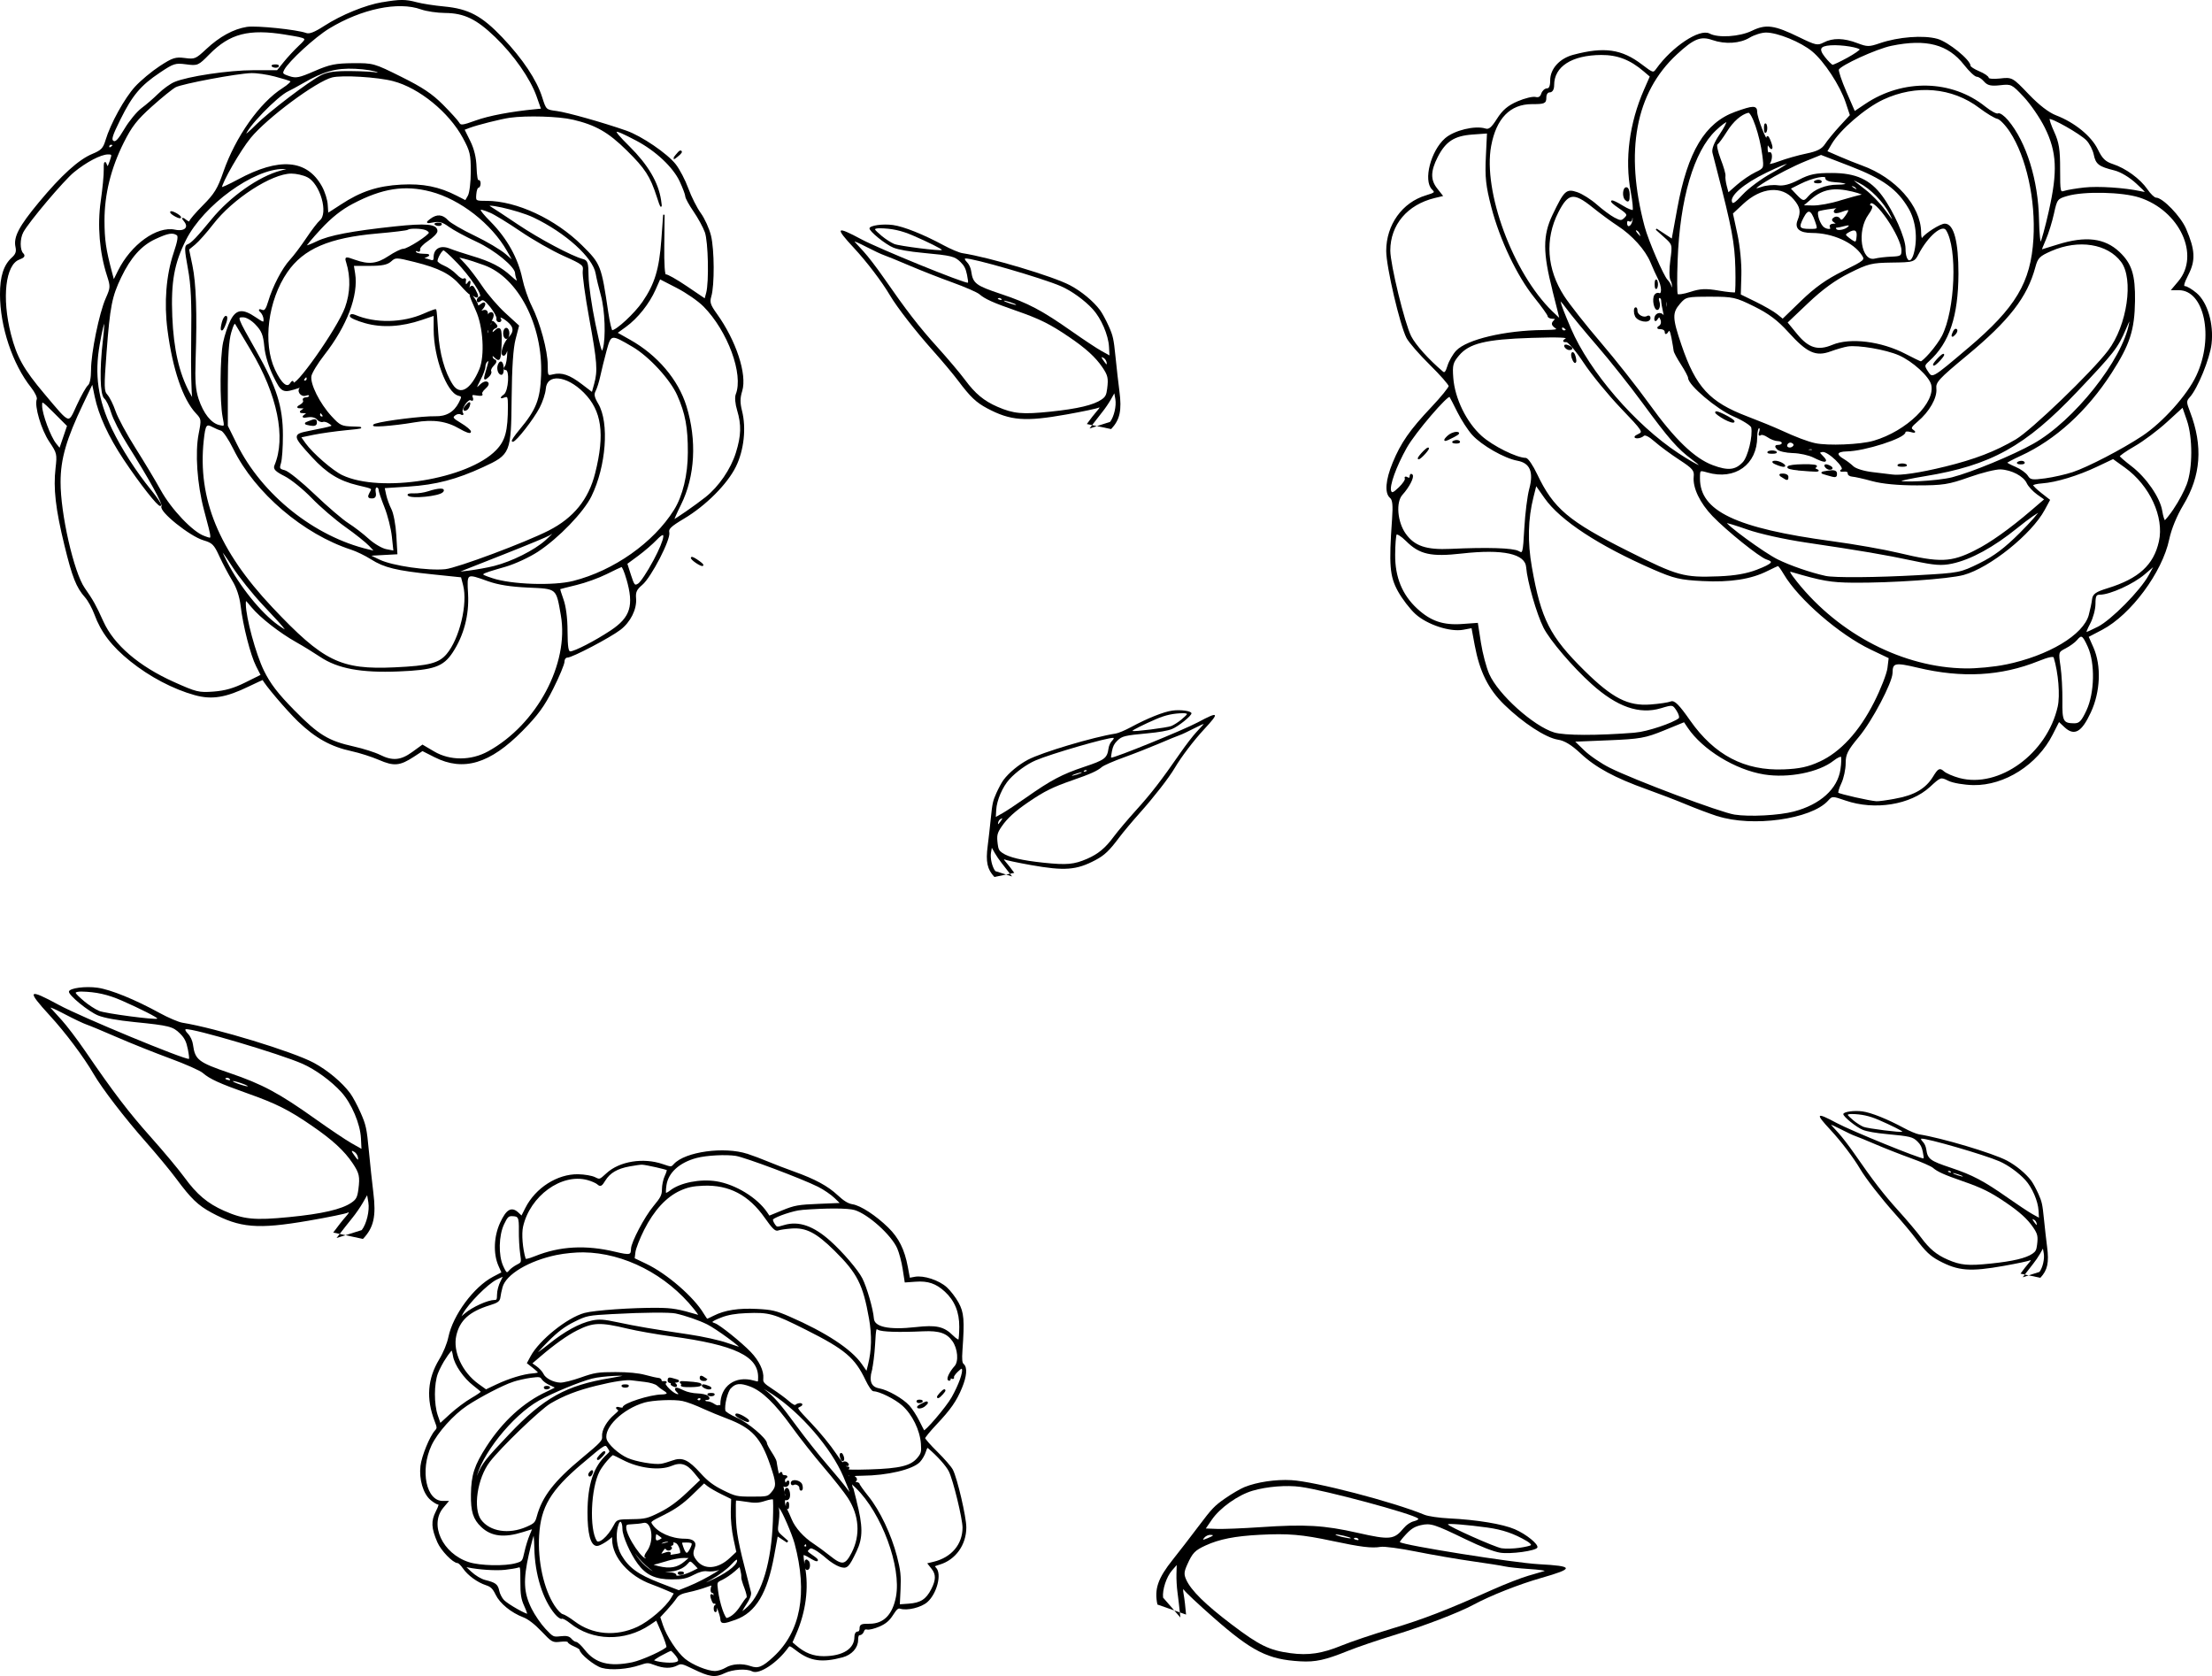
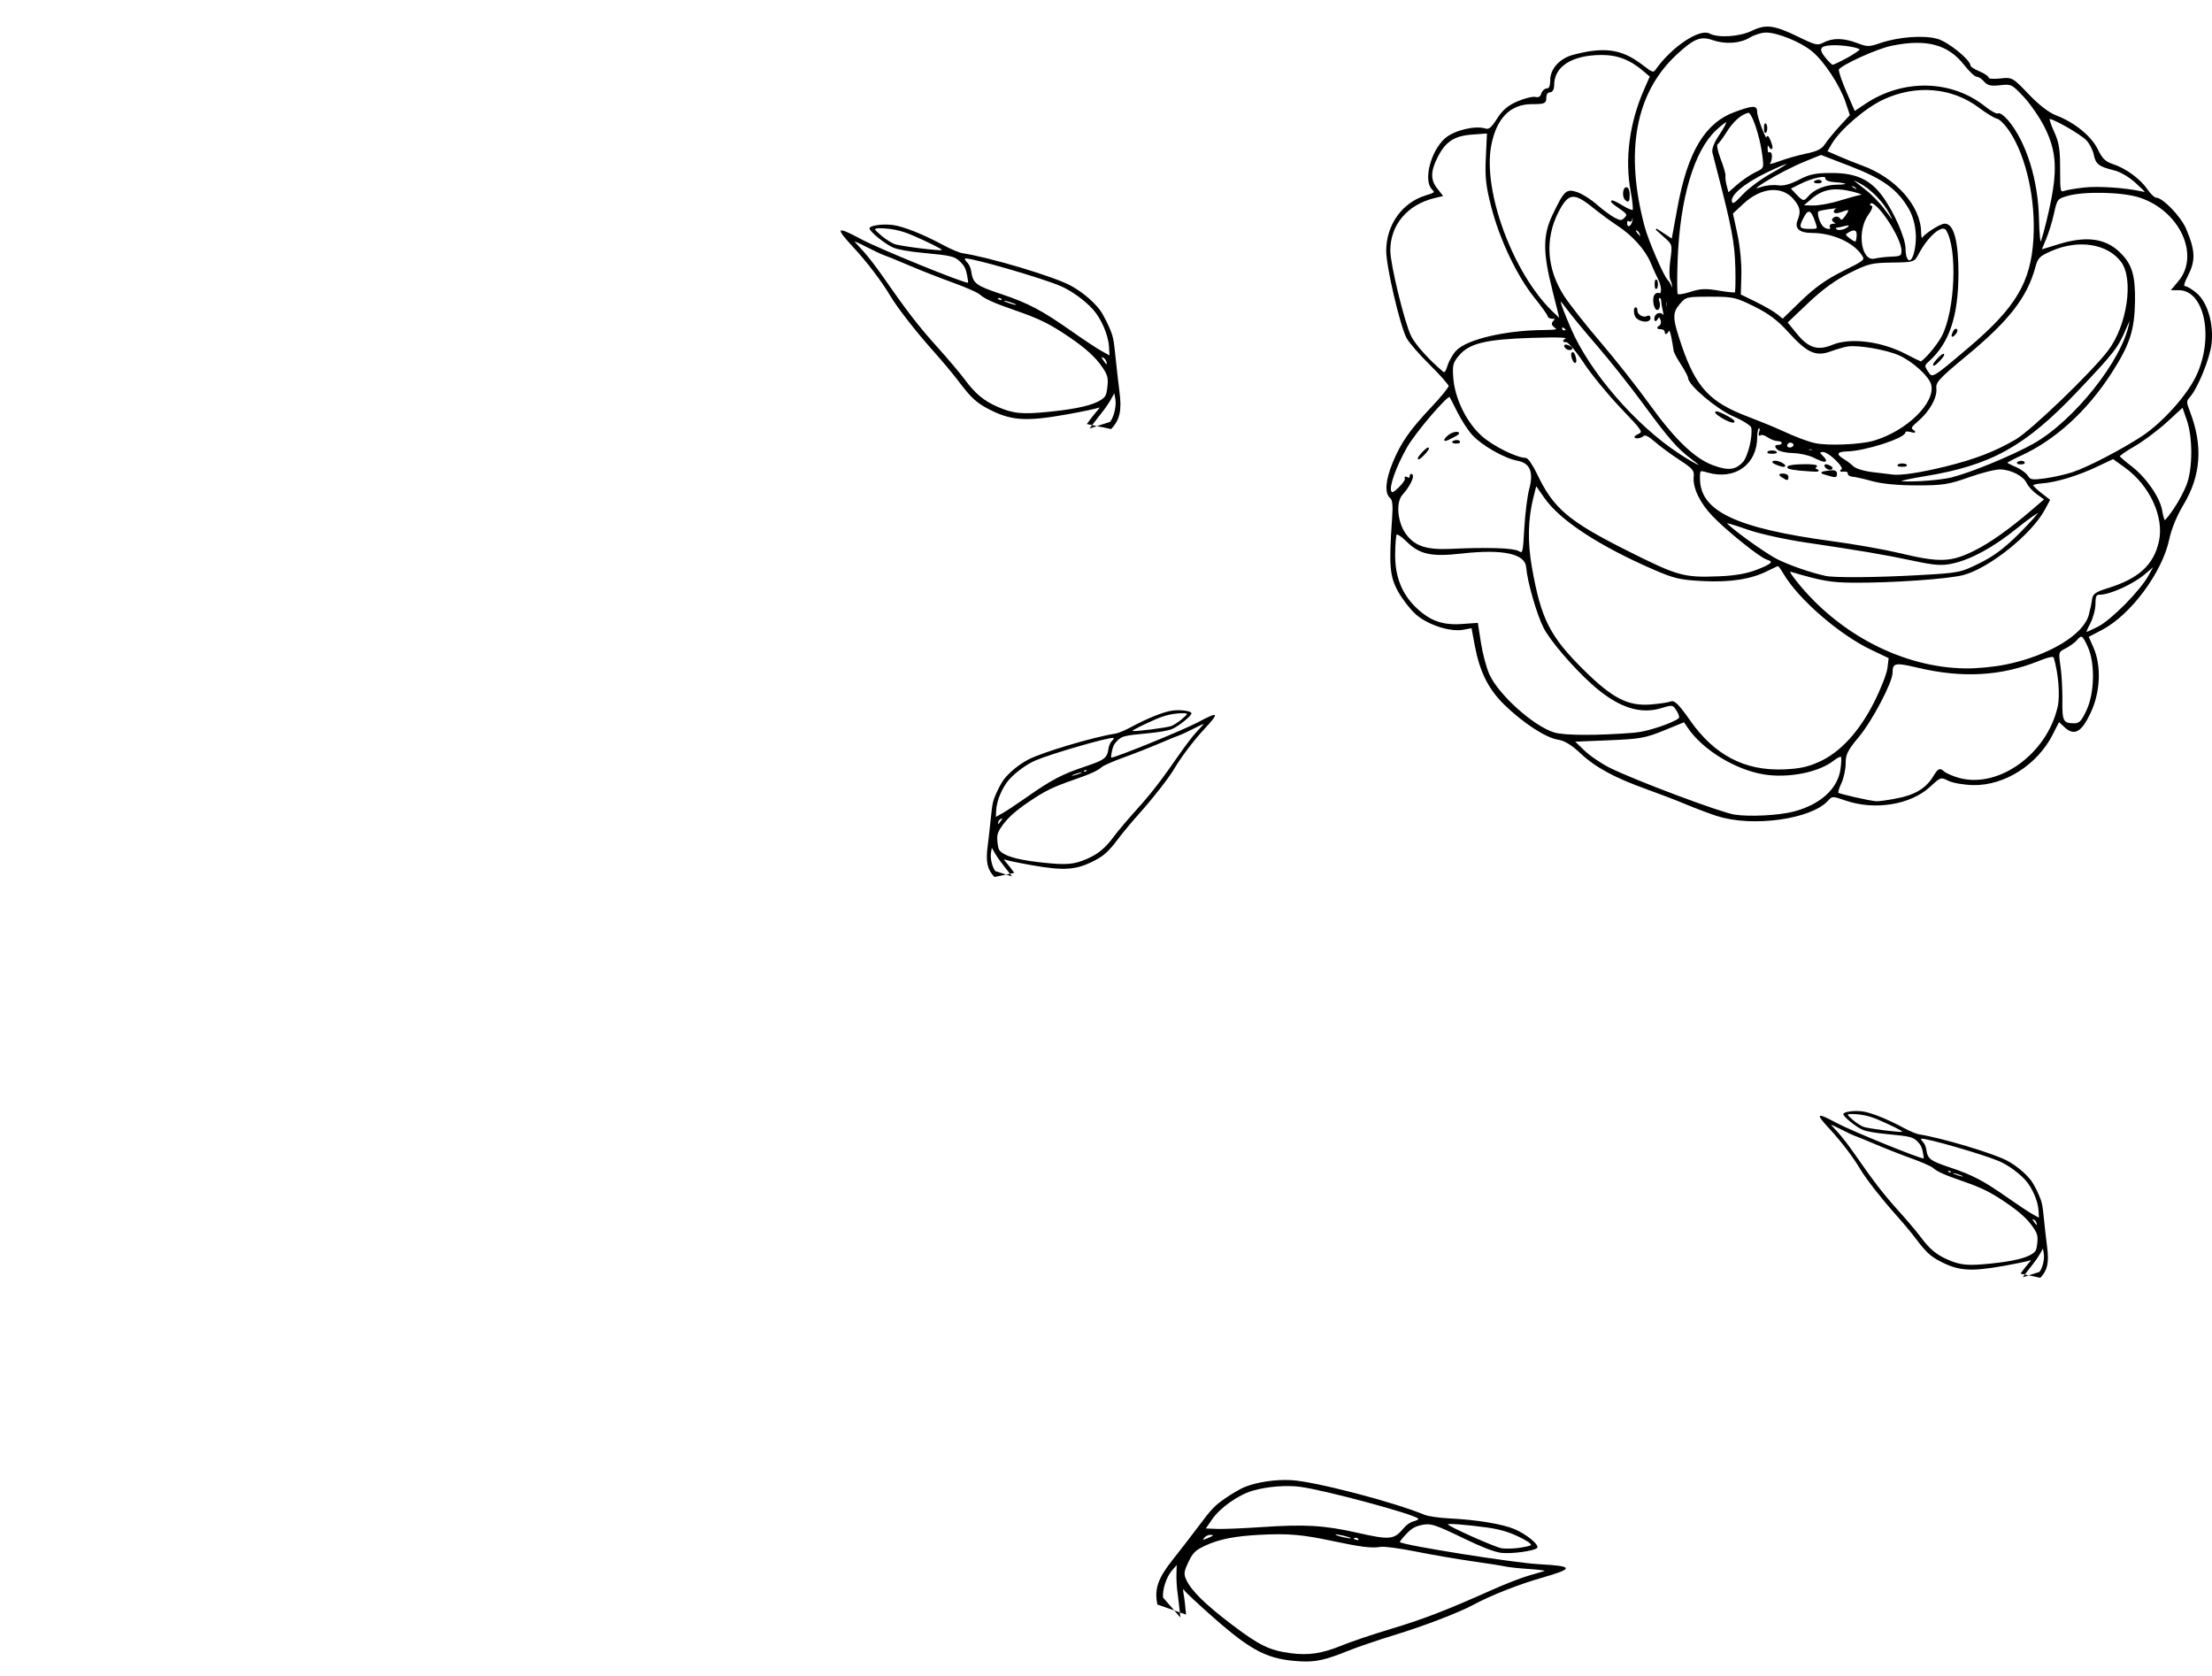
<svg xmlns="http://www.w3.org/2000/svg" xml:space="preserve" id="svg5" version="1.1" viewBox="0 0 152.288 115.374" height="115.374mm" width="152.288mm">
  <defs id="defs2">
    <linearGradient id="linearGradient7059">
      <stop id="stop7057" offset="0" style="stop-color:#2d0416;stop-opacity:1;" />
    </linearGradient>
  </defs>
  <g transform="translate(-775.958,-971.484)" id="layer1">
    <g transform="translate(-10.376,-18.806)" id="g4">
-       <path id="path20665" d="m 812.66,990.489 c -1.146,0.191 -2.812,0.872 -3.979,1.627 -0.683,0.442 -1.045,0.581 -1.279,0.494 -0.633,-0.234 -3.425,-0.521 -4.068,-0.419 -0.911,0.146 -1.855,0.663 -2.764,1.513 -0.734,0.686 -0.818,0.722 -1.503,0.631 -0.647,-0.086 -0.832,-0.027 -1.715,0.55 -0.544,0.356 -1.301,0.987 -1.682,1.403 -0.722,0.789 -1.684,2.534 -2.026,3.674 -0.167,0.559 -0.314,0.712 -0.927,0.965 -0.939,0.388 -2.127,1.464 -3.667,3.32 -1.364,1.644 -1.747,2.37 -1.6,3.038 0.073,0.332 0,0.528 -0.261,0.766 -0.556,0.496 -0.809,1.279 -0.805,2.501 0,2.218 0.862,4.788 2.127,6.379 0.27,0.34 0.452,0.72 0.404,0.845 -0.174,0.453 0.306,2.08 0.853,2.893 0.535,0.794 0.553,0.874 0.44,1.855 -0.16,1.383 0,2.795 0.61,5.292 0.535,2.197 0.808,2.889 1.412,3.569 0.202,0.227 0.493,0.757 0.648,1.178 0.452,1.231 1.182,2.184 2.457,3.208 1.327,1.066 2.933,1.911 4.415,2.323 1.169,0.325 2.116,0.171 3.703,-0.6 0.542,-0.264 0.991,-0.466 0.996,-0.448 0.089,0.276 1.649,2.115 2.435,2.87 1.188,1.141 2.252,1.732 3.666,2.036 0.544,0.117 1.397,0.39 1.895,0.605 1.017,0.441 1.407,0.405 2.354,-0.214 l 0.619,-0.405 0.852,0.431 c 1.964,0.995 3.777,0.451 5.998,-1.8 1.065,-1.079 1.506,-1.684 2.114,-2.899 0.423,-0.844 0.768,-1.676 0.768,-1.848 0,-0.172 0.109,-0.313 0.243,-0.313 0.321,0 2.918,-1.362 3.625,-1.902 0.684,-0.522 1.12,-1.399 1.057,-2.129 -0.037,-0.439 0.051,-0.633 0.443,-0.962 0.613,-0.515 1.962,-3.129 1.845,-3.575 -0.068,-0.26 0.138,-0.456 1.035,-0.989 1.494,-0.888 2.972,-2.369 3.558,-3.566 0.546,-1.116 0.711,-2.624 0.416,-3.795 -0.143,-0.568 -0.141,-0.906 0.013,-1.401 0.339,-1.13 -0.421,-3.438 -1.734,-5.265 -0.459,-0.639 -0.517,-0.823 -0.394,-1.244 0.224,-0.77 0.211,-3.207 -0.023,-4.162 -0.116,-0.475 -0.429,-1.163 -0.695,-1.531 -0.266,-0.367 -0.653,-1.134 -0.86,-1.704 -0.207,-0.57 -0.595,-1.315 -0.862,-1.655 -0.58,-0.738 -2.339,-1.936 -3.372,-2.297 -1.632,-0.57 -4.083,-1.26 -4.797,-1.352 -0.745,-0.095 -0.759,-0.108 -1.032,-0.974 -0.374,-1.187 -1.336,-2.632 -2.724,-4.094 -1.413,-1.488 -2.318,-1.971 -3.984,-2.126 -0.681,-0.063 -1.534,-0.196 -1.897,-0.294 -0.755,-0.204 -1.142,-0.205 -2.343,0 z m 2.673,0.4 c 0.363,0.131 1.105,0.241 1.65,0.244 1.319,0.013 2.169,0.417 3.476,1.673 1.287,1.235 2.431,2.875 2.863,4.1 l 0.32,0.907 -0.443,0.043 c -1.668,0.16 -3.206,0.451 -4.103,0.776 -0.919,0.334 -1.063,0.349 -1.187,0.127 -0.078,-0.139 -0.576,-0.69 -1.107,-1.223 -0.742,-0.746 -1.404,-1.189 -2.861,-1.913 -1.871,-0.93 -1.914,-0.943 -3.303,-0.934 -1.21,0.013 -1.579,0.084 -2.63,0.54 -1.075,0.467 -1.289,0.509 -1.773,0.349 -0.484,-0.16 -0.528,-0.222 -0.372,-0.513 0.321,-0.6 2.124,-2.255 3.108,-2.853 2.244,-1.363 4.785,-1.891 6.363,-1.322 z m -9.334,1.739 c 1.584,0.258 1.573,0.248 0.937,0.851 -0.313,0.297 -0.779,0.799 -1.035,1.117 l -0.466,0.577 h -1.65 c -1.697,0 -4.526,0.424 -5.429,0.81 -0.281,0.12 -0.77,0.474 -1.088,0.788 -0.318,0.314 -0.84,0.766 -1.162,1.004 -0.321,0.239 -0.846,0.877 -1.166,1.418 -0.44,0.744 -0.639,0.948 -0.817,0.838 -0.193,-0.12 -0.111,-0.395 0.456,-1.538 0.834,-1.681 1.402,-2.354 2.743,-3.25 0.948,-0.633 1.074,-0.673 1.821,-0.575 0.79,0.104 0.815,0.094 1.567,-0.67 1.421,-1.443 2.744,-1.786 5.288,-1.372 z m -0.842,2.245 c 0.12,0.047 0.261,0.042 0.316,-0.013 0.055,-0.055 -0.043,-0.094 -0.217,-0.086 -0.192,0.013 -0.231,0.046 -0.099,0.099 z m 7.21,0.361 c 0.318,0.197 0.317,0.2 -0.023,0.108 -0.193,-0.052 -1.015,-0.102 -1.828,-0.108 -1.095,-0.013 -1.625,0.059 -2.042,0.271 -0.84,0.425 -3.587,2.513 -4.481,3.407 -0.431,0.431 -0.784,0.738 -0.784,0.682 0,-0.454 2.201,-2.735 2.969,-3.077 0.136,-0.06 0.582,-0.303 0.99,-0.538 1.432,-0.826 2.295,-1.065 3.632,-1.003 0.682,0.031 1.388,0.148 1.567,0.259 z m -7.11,0.273 c 0.53,0.138 1.032,0.293 1.115,0.345 0.084,0.051 -0.167,0.297 -0.557,0.544 -1.564,0.993 -3.227,3.348 -4.059,5.75 -0.396,1.142 -0.62,1.51 -1.407,2.302 -0.515,0.519 -0.936,1.01 -0.936,1.092 0,0.082 -0.13,0.047 -0.289,-0.077 -0.262,-0.205 -0.267,-0.199 -0.062,0.061 0.348,0.444 -0.013,0.771 -0.682,0.627 -1.23,-0.263 -2.994,1.011 -3.881,2.803 l -0.342,0.691 -0.169,-0.637 c -0.411,-1.551 -0.506,-2.21 -0.51,-3.539 0,-1.805 0.442,-3.609 1.335,-5.39 0.558,-1.112 0.916,-1.571 1.941,-2.491 0.691,-0.62 1.435,-1.222 1.652,-1.336 0.462,-0.243 4.247,-0.953 5.22,-0.978 0.367,-0.013 1.1,0.095 1.63,0.233 z m -7.163,9.388 c 0,0.045 0.148,0.162 0.33,0.259 0.181,0.098 0.33,0.14 0.33,0.094 0,-0.045 -0.149,-0.162 -0.33,-0.259 -0.182,-0.097 -0.33,-0.139 -0.33,-0.094 z m 15.331,-9.065 c 1.798,0.474 3.853,2.149 4.817,3.928 0.5,0.921 0.555,1.157 0.554,2.344 0,0.736 -0.09,1.477 -0.203,1.675 l -0.202,0.355 -0.622,-0.319 c -1.216,-0.625 -2.322,-0.846 -3.822,-0.764 -1.606,0.088 -2.766,0.471 -4.114,1.36 -0.484,0.319 -0.899,0.581 -0.922,0.581 -0.022,0 -0.051,-0.266 -0.063,-0.592 -0.013,-0.325 -0.191,-0.894 -0.398,-1.264 -1.017,-1.82 -2.884,-1.968 -5.696,-0.453 -0.658,0.355 -1.196,0.598 -1.196,0.54 0,-0.363 1.29,-2.606 1.993,-3.464 1.136,-1.387 4.522,-3.902 5.635,-4.184 0.697,-0.177 3.16,-0.027 4.239,0.257 z m 12.338,2.642 c 1.606,0.379 2.475,0.874 3.763,2.145 1.271,1.255 1.61,1.779 2.077,3.217 0.256,0.787 0.282,0.82 0.196,0.247 -0.183,-1.218 -0.888,-2.416 -2.173,-3.689 -1.318,-1.307 -1.223,-1.39 0.533,-0.465 1.345,0.708 2.556,1.845 3.015,2.832 0.212,0.456 0.386,0.923 0.387,1.038 0,0.116 0.256,0.58 0.566,1.031 0.31,0.451 0.663,1.099 0.783,1.44 0.233,0.659 0.293,3.443 0.09,4.195 l -0.12,0.442 -1.281,-0.867 c -0.704,-0.477 -1.354,-0.843 -1.443,-0.813 -0.102,0.034 -0.154,-0.73 -0.139,-2.049 l 0.023,-2.103 -0.126,1.732 c -0.148,2.031 -0.46,3.054 -1.31,4.293 -0.55,0.801 -1.82,1.976 -2.136,1.976 -0.064,0 -0.202,-0.575 -0.306,-1.278 -0.477,-3.227 -0.51,-3.311 -1.789,-4.578 -1.826,-1.809 -4.492,-3.052 -6.544,-3.052 -0.779,0 -0.792,-0.013 -0.755,-0.495 0.021,-0.272 0.097,-0.495 0.168,-0.495 0.071,0 0.13,-0.116 0.13,-0.257 0,-0.141 -0.055,-0.223 -0.123,-0.181 -0.068,0.043 -0.138,-0.372 -0.155,-0.919 -0.021,-0.674 -0.161,-1.259 -0.434,-1.81 l -0.403,-0.815 0.389,-0.148 c 0.531,-0.202 2.183,-0.617 2.789,-0.701 1.164,-0.161 3.375,-0.095 4.326,0.129 z m -31.628,1.806 c 0,0.04 -0.075,0.118 -0.165,0.175 -0.091,0.056 -0.165,0.024 -0.165,-0.072 0,-0.097 0.075,-0.175 0.165,-0.175 0.091,0 0.165,0.034 0.165,0.072 z m -0.201,1.115 c -0.161,0.461 -0.199,0.487 -0.302,0.206 -0.08,-0.216 -0.114,-0.105 -0.105,0.338 0.013,0.363 -0.086,1.352 -0.207,2.199 -0.24,1.678 -0.085,3.533 0.428,5.12 0.246,0.763 0.242,0.84 -0.091,1.593 -0.446,1.009 -1.005,3.739 -1.005,4.91 0,0.557 -0.085,0.973 -0.223,1.087 -0.122,0.102 -0.465,0.709 -0.76,1.35 -0.629,1.365 -0.484,1.413 -2.308,-0.751 -1.447,-1.717 -1.915,-2.55 -2.32,-4.131 -0.645,-2.523 -0.38,-4.826 0.598,-5.197 0.34,-0.129 0.401,-0.216 0.255,-0.362 -0.246,-0.246 -0.246,-1.035 -1.3e-4,-1.498 0.376,-0.707 2.785,-3.562 3.501,-4.148 0.863,-0.707 1.857,-1.228 2.361,-1.238 0.337,0 0.35,0.031 0.179,0.521 z m 11.737,0.688 c -1.506,0.406 -3.459,1.782 -4.733,3.335 -1.031,1.256 -1.414,1.654 -1.68,1.743 -0.181,0.06 -0.17,0.344 0.059,1.59 0.219,1.19 0.268,2.273 0.23,5.024 -0.027,1.929 0.013,3.693 0.08,3.92 0.071,0.227 -0.057,0.067 -0.284,-0.355 -0.726,-1.351 -1.105,-3.018 -1.197,-5.254 -0.098,-2.39 0.135,-3.686 0.953,-5.306 1.214,-2.404 4.681,-4.924 6.75,-4.905 0.568,0 0.566,0.013 -0.177,0.208 z m 1.847,0.363 c 0.911,0.471 1.498,2.533 0.869,3.055 -0.146,0.121 -0.564,0.668 -0.93,1.216 -0.366,0.548 -0.873,1.219 -1.126,1.492 -0.528,0.568 -1.182,1.822 -1.486,2.853 -0.158,0.535 -0.273,0.684 -0.469,0.609 -0.209,-0.08 -0.219,-0.058 -0.054,0.108 0.113,0.115 0.206,0.344 0.206,0.511 0,0.273 -0.06,0.262 -0.616,-0.116 -0.881,-0.599 -1.291,-0.549 -1.67,0.2 -0.172,0.34 -0.396,1.012 -0.498,1.493 -0.215,1.013 -0.234,4.076 -0.034,5.119 0.137,0.711 0.136,0.714 -0.296,0.612 -0.576,-0.136 -1.113,-0.81 -1.451,-1.821 -0.215,-0.645 -0.261,-1.256 -0.209,-2.804 0.105,-3.098 0.034,-5.182 -0.221,-6.401 l -0.234,-1.122 0.44,-0.362 c 0.242,-0.2 0.8,-0.829 1.24,-1.399 1.354,-1.755 4.045,-3.495 5.411,-3.498 0.345,0 0.852,0.114 1.126,0.257 z m -5.868,10.072 c -0.152,0.606 -0.032,0.642 0.19,0.056 0.102,-0.269 0.125,-0.489 0.051,-0.489 -0.073,0 -0.182,0.194 -0.241,0.432 z m 14.348,-9.084 c 2.04,0.531 4.214,2.223 5.288,4.116 l 0.468,0.825 -0.635,-0.551 c -0.349,-0.303 -1.316,-0.875 -2.149,-1.272 -0.833,-0.397 -1.651,-0.873 -1.818,-1.058 -0.36,-0.398 -0.731,-0.427 -1.17,-0.092 -0.299,0.229 -0.286,0.238 0.203,0.147 0.399,-0.075 0.654,0 1.072,0.308 0.302,0.223 1.164,0.689 1.915,1.036 1.267,0.585 2.675,1.747 2.675,2.207 0,0.085 0.048,0.291 0.107,0.457 0.073,0.208 -0.068,0.141 -0.454,-0.215 -0.692,-0.638 -1.4,-1.003 -2.696,-1.388 -0.55,-0.163 -1.234,-0.39 -1.522,-0.505 -0.607,-0.242 -1.044,-0.013 -1.044,0.551 0,0.231 -0.077,0.298 -0.261,0.227 -0.144,-0.055 -0.348,-0.105 -0.454,-0.112 -0.105,0 -0.044,-0.076 0.137,-0.153 0.276,-0.118 0.243,-0.144 -0.206,-0.153 -0.295,0 -0.536,-0.09 -0.536,-0.186 0,-0.097 0.076,-0.127 0.169,-0.071 0.093,0.058 0.149,0.013 0.123,-0.103 -0.025,-0.115 0.233,-0.392 0.573,-0.617 0.34,-0.226 0.619,-0.511 0.619,-0.634 0,-0.432 -0.732,-0.5 -2.887,-0.27 -2.954,0.316 -4.507,0.612 -5.357,1.023 -0.397,0.192 -0.748,0.323 -0.78,0.291 -0.032,-0.033 0.424,-0.577 1.012,-1.212 0.736,-0.795 1.424,-1.341 2.21,-1.754 2.038,-1.071 3.588,-1.313 5.395,-0.842 z m 0.376,2.331 c 0.12,0.047 0.261,0.043 0.316,-0.013 0.055,-0.055 -0.043,-0.094 -0.217,-0.086 -0.192,0.013 -0.231,0.047 -0.099,0.1 z m 6.712,-0.546 c 2.22,1.06 4.113,2.771 4.306,3.894 0.055,0.32 0.215,0.99 0.355,1.489 0.286,1.017 0.358,2.959 0.138,3.712 -0.125,0.429 -0.206,0.198 -0.608,-1.732 -0.255,-1.225 -0.467,-2.698 -0.471,-3.273 -0.013,-0.92 -0.049,-1.057 -0.354,-1.137 -0.762,-0.199 -3.032,-1.406 -4.49,-2.387 -0.849,-0.571 -1.686,-1.121 -1.86,-1.223 -0.771,-0.45 1.896,0.138 2.984,0.657 z m -2.992,-0.329 c 0.299,0.125 1.243,0.703 2.098,1.284 0.855,0.582 2.189,1.342 2.966,1.69 1.327,0.595 1.408,0.66 1.346,1.084 -0.036,0.248 0.163,1.709 0.444,3.246 0.553,3.032 0.597,3.615 0.338,4.547 l -0.17,0.613 -0.749,-0.572 c -0.844,-0.644 -1.359,-0.82 -1.961,-0.669 -0.397,0.099 -0.412,0.073 -0.412,-0.687 0,-0.98 -0.528,-2.926 -1.1,-4.054 -0.237,-0.467 -0.528,-1.316 -0.647,-1.886 -0.293,-1.4 -1.041,-2.746 -2.158,-3.881 -0.951,-0.966 -0.949,-1.115 0,-0.716 z m -4.445,1.193 c 0.144,0.055 0.261,0.16 0.261,0.232 0,0.194 -1.498,1.153 -1.802,1.153 -0.143,3e-4 -0.595,0.223 -1.003,0.494 -0.815,0.542 -1.387,0.603 -2.366,0.254 -0.619,-0.221 -0.632,-0.218 -0.522,0.131 0.315,1.006 0.286,2.11 -0.081,3.124 -0.529,1.459 -3.62,5.833 -3.631,5.139 0,-0.084 -0.068,-0.049 -0.148,0.078 -0.253,0.4 -0.674,0.056 -1.136,-0.929 -0.864,-1.843 -0.488,-4.808 0.857,-6.759 1.121,-1.626 2.904,-2.394 6.227,-2.683 1.109,-0.097 2.052,-0.211 2.096,-0.255 0.113,-0.113 0.937,-0.099 1.249,0.021 z m -17.117,0.356 c 0.139,0.089 0.085,0.439 -0.2,1.286 -0.509,1.517 -0.659,3.411 -0.417,5.272 0.349,2.692 1.052,4.76 1.941,5.71 0.394,0.421 0.4,0.465 0.205,1.456 -0.254,1.292 -0.105,3.438 0.36,5.204 0.595,2.256 0.598,2.087 -0.041,1.865 -0.799,-0.277 -2.29,-1.844 -3.029,-3.185 -0.35,-0.635 -1.13,-1.934 -1.733,-2.887 -0.603,-0.953 -1.22,-2.097 -1.372,-2.543 -0.152,-0.446 -0.4,-0.948 -0.551,-1.115 -0.251,-0.277 -0.257,-0.538 -0.072,-2.983 0.238,-3.142 0.372,-3.825 1.01,-5.154 0.663,-1.38 1.398,-2.204 2.376,-2.659 0.879,-0.409 1.207,-0.467 1.522,-0.266 z m 19.217,1.812 c 1.004,1.044 1.907,2.394 1.655,2.478 -0.107,0.037 -0.195,0.142 -0.195,0.236 0,0.116 0.069,0.115 0.213,0 0.161,-0.134 0.332,-0.029 0.7,0.433 0.268,0.336 0.466,0.703 0.44,0.816 -0.026,0.113 0.035,0.206 0.135,0.206 0.1,0 0.136,-0.075 0.08,-0.165 -0.165,-0.266 0.135,-0.179 0.536,0.156 0.451,0.377 0.472,0.734 0.066,1.14 -0.347,0.347 -0.607,1.179 -0.368,1.179 0.086,0 0.192,-0.204 0.234,-0.454 0.044,-0.262 0.071,-0.139 0.064,0.289 -0.013,0.408 -0.082,0.835 -0.168,0.949 -0.103,0.135 -0.093,0.206 0.029,0.206 0.317,0 0.229,1.497 -0.104,1.756 -0.275,0.214 -0.275,0.22 0,0.125 0.246,-0.086 0.288,0 0.287,0.618 0,1.763 -0.183,2.431 -0.831,3.099 -1.954,2.014 -7.981,2.991 -10.646,1.726 -0.663,-0.315 -2.056,-1.525 -2.545,-2.212 l -0.333,-0.468 0.904,-0.188 c 0.497,-0.103 1.519,-0.247 2.271,-0.32 1.175,-0.113 1.242,-0.135 0.482,-0.154 -0.818,-0.021 -0.934,-0.076 -1.531,-0.724 -0.825,-0.895 -1.5,-2.251 -1.399,-2.808 0.043,-0.233 0.445,-0.893 0.894,-1.468 1.56,-1.994 2.354,-4.087 2.116,-5.58 l -0.093,-0.578 h 1.133 c 0.86,0 1.212,-0.072 1.461,-0.297 0.317,-0.287 0.376,-0.286 1.658,0.034 1.678,0.418 2.47,0.822 3.167,1.615 0.303,0.345 0.593,0.629 0.644,0.631 0.051,0 0.185,0.061 0.299,0.134 0.255,0.162 0.262,0.03 0.023,-0.416 -0.148,-0.277 -0.212,-0.298 -0.341,-0.113 -0.111,0.16 -0.127,0.105 -0.054,-0.184 0.08,-0.317 0.064,-0.355 -0.069,-0.165 -0.158,0.226 -0.253,0.12 -0.194,-0.219 0.013,-0.075 -0.043,-0.095 -0.121,-0.046 -0.08,0.049 -0.312,-0.088 -0.515,-0.304 -0.204,-0.217 -0.586,-0.483 -0.849,-0.592 -0.263,-0.11 -0.479,-0.268 -0.479,-0.354 0,-0.238 0.326,-0.794 0.466,-0.794 0.068,0 0.464,0.353 0.878,0.784 z m 0.971,2.372 c 0,0.058 0.185,0.519 0.418,1.028 0.51,1.115 0.632,3.129 0.246,4.065 -0.597,1.447 -1.384,1.893 -1.914,1.083 -0.561,-0.856 -0.932,-2.182 -1.018,-3.641 -0.048,-0.817 -0.104,-1.504 -0.123,-1.528 -0.019,-0.023 -0.38,0.109 -0.8,0.295 -1.473,0.651 -3.366,0.685 -4.772,0.084 -0.162,-0.069 -0.289,-0.052 -0.289,0.037 0,0.089 0.458,0.289 1.017,0.446 1.169,0.328 2.486,0.251 3.89,-0.227 l 0.866,-0.295 v 1.006 c 0,1.902 0.891,4.307 1.661,4.508 0.283,0.073 0.287,0.117 0.06,0.555 -0.34,0.658 -0.89,0.976 -1.653,0.958 -0.844,-0.021 -3.478,0.302 -4.112,0.503 -0.629,0.2 1.15,0.077 2.688,-0.185 1.276,-0.218 2.21,-0.082 3.127,0.456 0.386,0.226 0.701,0.338 0.701,0.248 0,-0.09 -0.299,-0.341 -0.665,-0.559 -0.567,-0.338 -0.629,-0.427 -0.42,-0.601 0.135,-0.112 0.335,-0.149 0.444,-0.082 0.123,0.076 0.154,0.052 0.082,-0.063 -0.152,-0.246 0.381,-1.048 0.605,-0.909 0.108,0.067 0.136,0.013 0.075,-0.154 -0.08,-0.209 -0.013,-0.246 0.34,-0.182 0.242,0.043 0.387,0.027 0.323,-0.038 -0.064,-0.064 0.034,-0.248 0.218,-0.408 0.209,-0.182 0.27,-0.331 0.161,-0.399 -0.095,-0.059 -0.29,0.013 -0.432,0.15 -0.407,0.407 -0.426,0.307 -0.069,-0.358 0.182,-0.339 0.33,-0.743 0.33,-0.898 0,-0.155 0.082,-0.332 0.183,-0.394 0.125,-0.077 0.147,0.013 0.069,0.279 -0.321,1.112 -0.32,1.066 -0.029,0.826 0.148,-0.123 0.228,-0.29 0.178,-0.371 -0.05,-0.081 0.035,-0.274 0.189,-0.428 0.182,-0.181 0.214,-0.302 0.093,-0.343 -0.103,-0.035 -0.187,-0.145 -0.187,-0.246 0,-0.129 0.06,-0.124 0.198,0.014 0.332,0.332 0.378,0.237 0.42,-0.875 0.041,-1.069 -0.045,-1.248 -0.42,-0.874 -0.138,0.138 -0.198,0.142 -0.198,0.014 0,-0.102 0.093,-0.218 0.206,-0.26 0.165,-0.06 0.165,-0.12 0,-0.294 -0.171,-0.181 -0.206,-0.18 -0.206,0.013 0,0.123 -0.044,0.182 -0.097,0.13 -0.053,-0.052 -0.015,-0.246 0.082,-0.43 0.105,-0.197 0.117,-0.372 0.027,-0.428 -0.084,-0.051 -0.189,-3e-4 -0.235,0.113 -0.051,0.127 -0.089,0.098 -0.097,-0.076 -0.013,-0.197 -0.102,-0.252 -0.302,-0.182 -0.236,0.082 -0.251,0.06 -0.082,-0.121 0.29,-0.313 0.257,-0.569 -0.041,-0.321 -0.136,0.113 -0.248,0.136 -0.248,0.051 0,-0.173 -0.482,-0.852 -0.49,-0.69 z m 1.262,2.649 c -0.053,0.132 -0.091,0.093 -0.1,-0.099 -0.013,-0.174 0.032,-0.271 0.086,-0.217 0.055,0.055 0.06,0.197 0.013,0.316 z m 1.042,-0.031 c 0,0.181 0.075,0.33 0.165,0.33 0.091,0 0.165,-0.148 0.165,-0.33 0,-0.181 -0.075,-0.33 -0.165,-0.33 -0.091,0 -0.165,0.148 -0.165,0.33 z m -0.37,2.186 c -0.094,0.257 0.023,0.619 0.202,0.619 0.073,0 0.123,-0.185 0.109,-0.412 -0.026,-0.44 -0.187,-0.546 -0.312,-0.206 z m -2.269,2.846 c -0.118,0.142 -0.134,0.247 -0.037,0.247 0.093,0 0.21,-0.112 0.262,-0.247 0.053,-0.136 0.069,-0.248 0.037,-0.248 -0.031,0 -0.149,0.111 -0.262,0.248 z m 1.314,-9.768 c 2.359,0.869 4.068,4.168 3.939,7.604 -0.063,1.694 -0.346,2.412 -1.483,3.772 -0.36,0.431 -0.595,0.78 -0.522,0.775 0.213,-0.013 1.395,-1.53 1.808,-2.321 0.208,-0.398 0.396,-0.972 0.419,-1.277 0.084,-1.11 1.481,-0.994 2.699,0.224 1.256,1.256 1.486,2.874 0.795,5.609 -0.456,1.805 -1.493,3.085 -3.208,3.962 -1.624,0.83 -6.319,2.584 -7.145,2.67 -1.201,0.123 -3.667,-0.233 -4.554,-0.66 l -0.742,-0.357 0.969,-0.054 0.969,-0.052 -0.075,-1.27 c -0.041,-0.698 -0.19,-1.492 -0.331,-1.764 -0.14,-0.272 -0.305,-0.725 -0.365,-1.006 l -0.109,-0.511 1.691,-0.111 c 1.89,-0.124 3.291,-0.49 5.129,-1.339 1.862,-0.86 1.887,-0.922 1.926,-4.723 0.021,-2.096 0.109,-3.42 0.27,-4.036 l 0.239,-0.917 -0.922,-0.842 c -0.507,-0.463 -1.223,-1.293 -1.591,-1.844 -0.368,-0.551 -0.9,-1.249 -1.183,-1.55 l -0.513,-0.548 0.495,0.117 c 0.272,0.064 0.9,0.267 1.396,0.45 z m -3.871,15.653 c -0.272,0.091 -0.714,0.157 -0.981,0.146 -0.268,-0.013 -0.447,0.02 -0.399,0.067 0.217,0.217 2.078,0.035 2.342,-0.23 0.225,-0.225 -0.265,-0.216 -0.961,0.017 z m 18.971,-12.808 c 1.687,1.711 2.788,4.71 2.238,6.097 -0.076,0.193 -0.039,0.639 0.093,1.072 0.304,1.012 0.283,1.77 -0.084,2.947 -0.354,1.137 -1.183,2.351 -2.108,3.086 -0.697,0.553 -2.141,1.556 -2.242,1.556 -0.035,0 0.184,-0.501 0.487,-1.113 0.952,-1.924 1.086,-4.393 0.364,-6.729 -0.558,-1.806 -1.977,-3.481 -3.843,-4.534 l -0.931,-0.525 0.631,-0.457 c 0.8,-0.579 1.595,-1.58 2.021,-2.543 l 0.332,-0.751 1.191,0.613 c 0.655,0.337 1.487,0.913 1.85,1.281 z m -30.82,1.272 c 0.411,0.434 0.525,0.721 0.601,1.512 0.058,0.607 0.292,1.377 0.617,2.038 0.556,1.13 0.599,1.149 1.723,0.776 0.205,-0.068 0.255,-0.055 0.132,0.034 -0.277,0.201 0.017,0.62 0.346,0.494 0.145,-0.055 0.264,-0.03 0.264,0.058 0,0.088 -0.116,0.16 -0.257,0.16 -0.142,0 -0.214,0.069 -0.162,0.155 0.053,0.085 -0.036,0.231 -0.196,0.325 -0.271,0.158 -0.268,0.171 0.039,0.178 0.274,0 0.288,0.035 0.082,0.168 -0.205,0.133 -0.191,0.161 0.082,0.165 0.279,0 0.291,0.033 0.082,0.18 -0.194,0.137 -0.149,0.16 0.205,0.103 0.267,-0.043 0.532,0.023 0.645,0.16 0.105,0.127 0.276,0.2 0.379,0.16 0.103,-0.04 0.316,0.023 0.474,0.138 0.325,0.238 0.377,0.216 -1.414,0.576 -1.116,0.224 -1.111,0.262 0.225,1.723 0.997,1.091 1.863,1.625 3.116,1.922 1.108,0.263 1.051,0.223 0.851,0.597 -0.132,0.247 -0.108,0.309 0.122,0.309 0.21,0 0.268,-0.102 0.215,-0.377 -0.041,-0.211 0.013,-0.377 0.112,-0.377 0.102,0 0.184,0.088 0.184,0.193 0,0.107 0.182,0.648 0.404,1.203 0.222,0.556 0.453,1.471 0.513,2.034 l 0.109,1.023 -0.554,-0.107 c -0.305,-0.058 -0.861,-0.386 -1.237,-0.728 -0.375,-0.342 -1.004,-0.825 -1.397,-1.073 -0.393,-0.248 -1.438,-1.143 -2.322,-1.989 -0.884,-0.846 -1.801,-1.586 -2.038,-1.646 -0.379,-0.095 -0.415,-0.162 -0.296,-0.541 0.075,-0.238 0.135,-1.101 0.133,-1.917 0,-1.95 -0.433,-3.308 -1.808,-5.738 -1.371,-2.423 -1.373,-2.428 -0.878,-2.428 0.235,0 0.605,0.22 0.904,0.536 z m 3.604,6.708 c -0.298,0.116 -0.289,0.134 0.097,0.208 0.281,0.054 0.422,0.013 0.422,-0.139 0,-0.245 -0.051,-0.251 -0.518,-0.069 z m -14.117,-5.594 c -0.235,2.024 -0.196,3.722 0.089,3.959 0.136,0.113 0.351,0.557 0.479,0.987 0.127,0.43 0.624,1.405 1.102,2.166 1.541,2.452 2.465,4.131 2.365,4.295 -0.196,0.317 1.923,2.018 2.86,2.296 0.622,0.185 0.748,0.31 1.119,1.121 0.23,0.502 0.628,1.254 0.884,1.671 0.299,0.485 0.508,1.11 0.584,1.741 0.167,1.399 0.682,3.414 1.065,4.163 l 0.326,0.639 -1.102,0.547 c -0.796,0.395 -1.405,0.569 -2.194,0.628 -1.024,0.076 -1.196,0.035 -2.76,-0.668 -2.418,-1.085 -4.147,-2.57 -4.877,-4.189 -0.507,-1.123 -0.684,-1.44 -1.283,-2.301 -0.753,-1.082 -1.676,-5.129 -1.668,-7.319 0,-1.598 0.407,-2.987 1.563,-5.406 l 0.688,-1.44 0.196,0.947 c 0.266,1.286 0.94,2.752 1.991,4.332 1.087,1.634 2.375,3.273 2.485,3.163 0.045,-0.045 -0.271,-0.516 -0.703,-1.045 -1.007,-1.235 -2.024,-2.822 -2.678,-4.18 -0.967,-2.008 -1.219,-3.76 -0.844,-5.867 0.35,-1.967 0.53,-2.102 0.314,-0.236 z m 10.182,0.647 c 1.835,3.064 2.443,6.042 1.628,7.963 -0.093,0.217 0.059,0.368 0.682,0.684 0.44,0.223 1.281,0.903 1.87,1.512 0.588,0.609 1.626,1.501 2.307,1.982 0.681,0.481 1.423,1.074 1.65,1.316 l 0.412,0.44 -0.495,-0.117 c -3.753,-0.885 -7.375,-3.782 -9.105,-7.283 l -0.628,-1.27 v -2.813 c 0,-1.952 0.072,-3.063 0.236,-3.628 0.168,-0.579 0.276,-0.746 0.374,-0.577 0.076,0.13 0.557,0.936 1.069,1.791 z m 26.259,-0.26 c 1.154,0.68 2.615,2.266 3.102,3.368 0.558,1.261 0.736,2.223 0.731,3.945 0,1.555 -0.36,3.027 -0.964,3.99 -1.42,2.264 -4.16,4.193 -6.967,4.905 -1.372,0.348 -4.291,0.248 -5.594,-0.192 -1,-0.338 -1.012,-0.326 0.909,-0.881 0.646,-0.187 1.648,-0.652 2.227,-1.033 1.412,-0.93 3.129,-2.71 3.659,-3.795 1.004,-2.051 1.227,-5.033 0.473,-6.311 -0.276,-0.468 -0.32,-0.681 -0.189,-0.926 0.094,-0.175 0.237,-0.634 0.32,-1.021 0.082,-0.387 0.276,-1.169 0.429,-1.739 0.322,-1.192 0.356,-1.198 1.862,-0.31 z m -22.411,2.253 c 0,0.091 -0.079,0.165 -0.175,0.165 -0.097,0 -0.129,-0.074 -0.073,-0.165 0.057,-0.091 0.135,-0.165 0.175,-0.165 0.04,0 0.073,0.075 0.073,0.165 z m -16.767,4.033 -0.275,0.807 -0.295,-0.365 c -0.387,-0.479 -0.974,-2.059 -0.974,-2.624 0,-0.428 0.036,-0.41 0.91,0.464 l 0.91,0.91 z m 17.839,-1.559 c 0.057,0.091 0.023,0.165 -0.072,0.165 -0.097,0 -0.175,-0.075 -0.175,-0.165 0,-0.091 0.034,-0.165 0.072,-0.165 0.04,0 0.118,0.075 0.175,0.165 z m -7.545,0.813 c 0.157,0.084 0.409,0.191 0.559,0.236 0.15,0.044 0.54,0.626 0.867,1.29 1.474,2.995 4.807,5.838 8.087,6.899 0.357,0.116 0.974,0.416 1.371,0.668 0.893,0.566 1.72,0.767 4.239,1.028 l 1.97,0.204 0.15,0.576 c 0.335,1.288 -0.244,3.712 -1.143,4.78 -0.544,0.647 -1.238,0.827 -3.606,0.937 -3.754,0.175 -4.944,-0.408 -8.475,-4.152 -3.692,-3.916 -5.163,-7.497 -4.731,-11.524 0.12,-1.111 0.199,-1.217 0.712,-0.943 z m 22.892,7.862 c -0.792,0.699 -2.32,1.463 -3.552,1.776 -0.945,0.24 -2.906,0.505 -2.475,0.334 0.136,-0.054 1.547,-0.61 3.134,-1.236 1.588,-0.626 2.998,-1.211 3.135,-1.3 0.503,-0.328 0.394,-0.136 -0.242,0.425 z m 7.433,1.397 c -0.409,0.766 -0.882,1.479 -1.053,1.584 -0.279,0.172 -0.336,0.109 -0.568,-0.616 l -0.258,-0.807 0.768,-0.566 c 0.422,-0.311 0.99,-0.801 1.263,-1.087 0.79,-0.833 0.721,-0.142 -0.151,1.493 z m -26.868,2.996 c 1.754,1.856 1.936,2.125 0.974,1.443 -1.183,-0.839 -2.681,-2.698 -3.545,-4.399 -0.587,-1.156 -0.398,-1.027 0.463,0.317 0.448,0.7 1.397,1.888 2.108,2.639 z m 25.027,-1.783 c 0.536,1.845 0.281,2.678 -1.103,3.597 -1.077,0.715 -2.503,1.451 -2.812,1.451 -0.173,0 -0.228,-0.338 -0.235,-1.444 0,-0.899 -0.111,-1.718 -0.277,-2.17 -0.147,-0.4 -0.248,-0.74 -0.224,-0.757 0.023,-0.017 0.543,-0.15 1.155,-0.297 0.611,-0.147 1.539,-0.482 2.062,-0.744 0.523,-0.262 1.001,-0.488 1.062,-0.502 0.062,-0.014 0.229,0.376 0.371,0.867 z m -9.551,0.122 c 0.68,0.244 1.527,0.378 2.74,0.433 2.026,0.091 1.968,0.042 2.3,1.952 0.584,3.355 -1.659,7.553 -5.028,9.411 -1.194,0.659 -2.66,0.663 -3.767,0.013 l -0.779,-0.458 -0.689,0.499 c -0.796,0.577 -1.387,0.627 -2.255,0.192 -0.337,-0.169 -1.148,-0.426 -1.804,-0.572 -1.754,-0.39 -2.438,-0.807 -4.112,-2.507 -1.134,-1.151 -1.658,-1.834 -2.104,-2.744 -0.554,-1.127 -1.241,-3.651 -1.249,-4.589 0,-0.394 0.014,-0.388 0.479,0.177 0.58,0.704 1.93,1.756 3.08,2.401 0.462,0.259 1.196,0.71 1.631,1.001 1.198,0.804 2.802,1.102 5.365,0.998 2.423,-0.098 3.054,-0.317 3.691,-1.28 0.763,-1.153 1.135,-2.567 1.054,-4.001 -0.084,-1.486 -0.095,-1.479 1.446,-0.925 z m 12.923,-29.265 c -0.205,0.262 -0.199,0.268 0.063,0.061 0.275,-0.215 0.362,-0.351 0.226,-0.351 -0.035,0 -0.164,0.13 -0.289,0.289 z m 1.082,27.738 c 0.117,0.19 0.753,0.575 0.753,0.455 0,-0.039 -0.195,-0.197 -0.433,-0.353 -0.238,-0.156 -0.382,-0.202 -0.321,-0.103 z" style="fill:#000000;stroke:#000000;stroke-width:0.1;stroke-dasharray:none;stroke-opacity:1" />
      <path id="path20667" d="m 904.572,1046.423 c -0.542,-0.177 -1.509,-0.542 -2.15,-0.81 -0.64,-0.268 -1.85,-0.733 -2.687,-1.032 -2.211,-0.791 -3.52,-1.499 -4.553,-2.466 -0.635,-0.594 -1.114,-0.884 -1.58,-0.956 -0.826,-0.127 -2.396,-1.153 -3.667,-2.394 -1.094,-1.068 -1.685,-2.257 -2.022,-4.064 l -0.228,-1.225 -0.613,0.115 c -0.896,0.168 -2.454,-0.343 -3.255,-1.067 -0.371,-0.336 -0.911,-1.038 -1.198,-1.56 -0.558,-1.016 -0.62,-1.777 -0.397,-4.933 0.069,-0.97 0.03,-1.347 -0.155,-1.5 -0.365,-0.303 -0.293,-1.191 0.192,-2.371 0.56,-1.361 1.173,-2.242 2.652,-3.808 0.665,-0.704 1.209,-1.372 1.209,-1.485 0,-0.114 -0.593,-0.789 -1.317,-1.502 -0.724,-0.713 -1.441,-1.539 -1.593,-1.834 -0.456,-0.887 -1.39,-4.898 -1.39,-5.967 0,-1.776 1.087,-3.297 2.702,-3.78 0.637,-0.191 0.682,-0.241 0.438,-0.486 -0.593,-0.593 -0.074,-2.6 0.891,-3.448 0.616,-0.541 2.039,-0.886 2.739,-0.664 0.263,0.084 0.456,-0.074 0.847,-0.692 0.374,-0.591 0.738,-0.9 1.395,-1.183 0.489,-0.21 1.037,-0.344 1.218,-0.296 0.215,0.057 0.367,-0.033 0.437,-0.254 0.059,-0.187 0.223,-0.34 0.365,-0.34 0.172,0 0.257,-0.199 0.257,-0.601 0,-0.769 0.63,-1.464 1.548,-1.709 2.118,-0.564 3.306,-0.396 4.691,0.661 0.774,0.591 0.821,0.604 1.051,0.283 1.078,-1.508 2.96,-2.76 3.618,-2.408 0.6,0.321 2.093,0.224 2.949,-0.192 0.96,-0.466 1.508,-0.39 3.232,0.452 1.125,0.549 1.274,0.58 1.702,0.357 0.622,-0.325 1.366,-0.311 2.289,0.042 0.695,0.265 0.826,0.266 1.598,0 1.257,-0.428 2.977,-0.558 3.917,-0.294 0.735,0.206 2.25,1.436 2.25,1.827 0,0.077 0.282,0.259 0.627,0.403 0.345,0.144 0.627,0.337 0.627,0.428 0,0.092 0.37,0.124 0.823,0.073 0.819,-0.092 0.829,-0.087 1.934,1.068 0.717,0.749 1.394,1.27 1.909,1.468 1.264,0.486 2.408,1.419 2.846,2.323 0.308,0.636 0.536,0.858 1.053,1.026 0.883,0.287 1.875,1.011 2.366,1.728 0.221,0.322 0.497,0.586 0.615,0.586 0.449,0 1.675,1.273 2.038,2.116 0.621,1.444 0.657,2.149 0.158,3.125 -0.301,0.588 -0.364,0.851 -0.205,0.851 0.127,0 0.478,0.209 0.781,0.464 0.741,0.624 1.174,2.099 1.015,3.462 -0.116,1.003 -0.952,3.049 -1.484,3.638 -0.259,0.286 -0.259,0.38 0.013,1.078 0.888,2.331 0.74,4.353 -0.464,6.349 -0.448,0.743 -0.827,1.665 -0.976,2.374 -0.475,2.266 -2.631,5.175 -4.598,6.205 l -0.961,0.503 0.342,0.773 c 0.55,1.243 0.477,3.029 -0.182,4.437 -0.625,1.336 -1.087,1.6 -1.735,0.992 l -0.42,-0.395 -0.467,0.921 c -1.043,2.058 -3.284,3.486 -5.415,3.45 -0.642,-0.014 -1.404,-0.142 -1.708,-0.294 -0.541,-0.27 -0.562,-0.263 -1.313,0.43 -1.326,1.222 -3.777,1.617 -5.767,0.929 -0.918,-0.317 -0.945,-0.317 -1.254,0.024 -1.144,1.265 -5.19,1.823 -7.572,1.045 z m 5.284,-0.224 c 1.831,-0.484 3.032,-1.571 3.235,-2.929 0.068,-0.452 0.077,-0.868 0.022,-0.924 -0.057,-0.057 -0.312,0.064 -0.569,0.266 -1.016,0.799 -3.087,1.208 -4.755,0.94 -1.963,-0.316 -4.21,-1.692 -5.222,-3.197 l -0.274,-0.408 -1.413,0.578 c -1.277,0.522 -1.644,0.588 -3.813,0.676 l -2.4,0.099 0.695,0.674 c 0.382,0.371 1.18,0.916 1.773,1.212 1.722,0.859 7.622,3.074 8.603,3.229 1.039,0.164 3.087,0.057 4.12,-0.216 z m 7,-0.884 c 1.301,-0.238 2.087,-0.7 2.597,-1.526 0.347,-0.562 0.419,-0.6 0.681,-0.366 0.161,0.144 0.65,0.356 1.087,0.473 2.756,0.734 6.094,-1.688 6.828,-4.955 0.174,-0.774 0.046,-2.346 -0.278,-3.403 -0.045,-0.143 -0.39,-0.077 -1.105,0.211 -2.576,1.036 -5.252,1.183 -8.303,0.454 -1.579,-0.377 -1.778,-0.331 -1.784,0.412 -0.013,0.647 -1.387,3.267 -2.301,4.363 -0.789,0.946 -0.927,1.223 -0.927,1.854 0,0.408 -0.131,1.019 -0.292,1.358 -0.161,0.339 -0.252,0.656 -0.203,0.705 0.1,0.1 2.216,0.578 2.657,0.6 0.154,0.014 0.759,-0.073 1.344,-0.18 z m -5.242,-2.543 c 1.458,-0.668 2.758,-2.082 3.79,-4.12 0.46,-0.909 0.876,-1.975 0.924,-2.369 l 0.088,-0.717 -1.264,-0.603 c -2.152,-1.026 -4.958,-3.457 -5.972,-5.175 -0.189,-0.32 -0.379,-0.582 -0.423,-0.582 -0.043,0 -0.378,0.152 -0.744,0.337 -1.126,0.571 -2.554,0.794 -4.455,0.697 -1.547,-0.078 -1.961,-0.176 -3.376,-0.792 -3.744,-1.629 -6.404,-3.373 -7.471,-4.897 l -0.636,-0.908 -0.215,0.855 c -0.381,1.511 -0.417,3.1 -0.111,4.839 0.635,3.602 1.238,4.79 3.634,7.155 1.929,1.905 3.017,2.462 4.575,2.345 0.616,-0.046 1.251,-0.141 1.411,-0.211 0.222,-0.096 0.526,0.209 1.277,1.281 1.689,2.41 3.779,3.504 6.494,3.397 1.087,-0.043 1.685,-0.172 2.474,-0.533 z m -12.686,-2.001 c 0.805,-0.064 2.631,-0.672 3.018,-1.005 0.084,-0.072 0.019,-0.331 -0.142,-0.577 -0.287,-0.439 -0.309,-0.442 -1.133,-0.194 -1.468,0.442 -2.981,-0.087 -4.717,-1.645 -1.299,-1.166 -2.87,-3.003 -3.308,-3.868 -0.47,-0.927 -1.118,-3.183 -1.191,-4.147 -0.074,-0.972 -1.62,-1.313 -4.492,-0.99 -2.108,0.237 -2.883,0.065 -3.793,-0.845 -0.339,-0.339 -0.665,-0.538 -0.723,-0.443 -0.058,0.095 -0.108,0.731 -0.111,1.413 -0.013,1.57 0.497,2.799 1.534,3.755 0.941,0.868 1.812,1.165 3.137,1.069 l 1.029,-0.074 0.207,1.329 c 0.114,0.731 0.371,1.703 0.573,2.159 0.626,1.421 3.071,3.618 4.508,4.052 0.719,0.217 2.976,0.222 5.605,0.014 z m 31.098,-1.562 c 0.564,-1.203 0.607,-3.27 0.093,-4.41 -0.374,-0.829 -0.486,-0.893 -0.833,-0.475 -0.129,0.154 -0.471,0.404 -0.762,0.554 -0.523,0.27 -0.527,0.286 -0.381,1.287 0.081,0.557 0.139,1.618 0.129,2.356 -0.02,1.431 0.073,1.606 0.859,1.61 0.382,0 0.537,-0.157 0.896,-0.923 z m -5.605,-3.12 c 2.966,-0.61 5.384,-2.055 5.764,-3.446 0.099,-0.363 0.202,-0.851 0.228,-1.084 0.039,-0.346 0.232,-0.481 1.046,-0.732 2.152,-0.664 3.192,-1.616 3.557,-3.256 0.377,-1.697 -0.633,-3.891 -2.361,-5.133 l -0.838,-0.602 -1.126,0.534 c -1.31,0.622 -2.815,1.079 -3.768,1.145 -0.369,0.026 -0.672,0.101 -0.672,0.168 -1.3e-4,0.068 0.261,0.326 0.581,0.576 l 0.581,0.455 -0.352,0.653 c -0.894,1.659 -3.767,3.966 -5.55,4.455 -1.008,0.277 -5.013,0.555 -7.623,0.53 -1.515,-0.015 -2.12,-0.12 -4.208,-0.736 -0.275,-0.081 -0.197,0.093 0.346,0.772 2.912,3.635 7.342,5.91 11.618,5.965 0.768,0.014 2.018,-0.11 2.777,-0.266 z m 6.36,-2.607 c 0.939,-0.477 2.937,-2.498 3.523,-3.565 l 0.44,-0.8 -0.784,0.67 c -0.774,0.662 -2.375,1.39 -3.058,1.39 -0.287,0 -0.352,0.123 -0.352,0.674 0,0.371 -0.161,0.976 -0.359,1.344 -0.197,0.368 -0.315,0.669 -0.262,0.669 0.054,0 0.437,-0.172 0.851,-0.383 z m -23.477,-3.928 c 1.096,-0.423 1.253,-0.611 0.666,-0.797 -0.471,-0.15 -2.735,-1.969 -3.703,-2.977 -0.857,-0.892 -1.355,-1.935 -1.277,-2.677 0.046,-0.444 -0.08,-0.594 -1.019,-1.207 -0.59,-0.385 -1.354,-0.949 -1.699,-1.255 -0.397,-0.352 -0.689,-0.493 -0.797,-0.385 -0.093,0.093 -0.296,0.165 -0.448,0.159 -0.185,-0.014 -0.144,-0.077 0.122,-0.205 0.383,-0.185 0.334,-0.262 -1.193,-1.859 -0.876,-0.916 -2.022,-2.316 -2.547,-3.11 -0.525,-0.794 -1.077,-1.445 -1.226,-1.446 -0.24,0 -0.241,-0.024 0,-0.192 0.191,-0.134 -0.508,-0.164 -2.419,-0.104 -3.16,0.1 -4.305,0.381 -5.022,1.233 -0.423,0.503 -0.471,0.689 -0.405,1.565 0.108,1.442 0.91,3.086 1.971,4.039 0.774,0.696 2.44,1.523 3.066,1.523 0.123,0 0.457,0.492 0.743,1.093 1.127,2.373 2.168,3.255 6.277,5.317 3.434,1.723 3.848,1.838 6.271,1.744 1.113,-0.043 1.932,-0.186 2.643,-0.46 z m -12.703,-14.598 c -0.058,-0.152 -0.066,-0.317 -0.018,-0.366 0.049,-0.049 0.133,0.076 0.185,0.277 0.111,0.427 -0.013,0.493 -0.167,0.089 z m -0.508,-0.797 c -0.064,-0.101 0.013,-0.131 0.169,-0.07 0.31,0.119 0.367,0.248 0.11,0.248 -0.093,0 -0.218,-0.08 -0.278,-0.177 z m 24.345,15.772 c 2.788,-0.154 2.875,-0.172 4.206,-0.829 1,-0.494 1.732,-1.045 2.772,-2.084 0.777,-0.777 1.372,-1.454 1.321,-1.504 -0.05,-0.05 -0.746,0.437 -1.547,1.084 -1.641,1.325 -3.178,2.165 -4.465,2.441 -0.715,0.153 -1.19,0.119 -2.645,-0.191 -1.979,-0.421 -3.602,-0.698 -7.403,-1.26 -1.467,-0.217 -3.208,-0.603 -4.027,-0.893 -0.794,-0.281 -1.47,-0.484 -1.503,-0.451 -0.127,0.129 2.61,2.132 3.543,2.594 0.876,0.433 2.272,0.915 3.317,1.145 0.617,0.136 3.469,0.114 6.43,-0.051 z m 3.909,-1.723 c 1.029,-0.515 2.38,-1.475 3.857,-2.741 l 0.938,-0.804 -0.525,-0.371 c -0.289,-0.204 -0.607,-0.549 -0.706,-0.766 -0.227,-0.495 -1.07,-0.94 -1.843,-0.973 -0.326,-0.014 -1.304,0.228 -2.174,0.537 -1.414,0.502 -1.795,0.562 -3.59,0.562 -1.305,0 -2.383,-0.103 -3.076,-0.293 -0.587,-0.161 -1.203,-0.299 -1.369,-0.307 -0.165,-0.014 -0.286,-0.097 -0.269,-0.2 0.018,-0.102 -0.13,-0.168 -0.326,-0.146 -0.197,0.022 -0.253,0 -0.126,-0.064 0.323,-0.142 -0.952,-1.364 -1.344,-1.288 -0.272,0.053 -0.271,0.084 0.018,0.371 0.394,0.394 0.159,0.401 -0.61,0.017 -0.327,-0.163 -0.973,-0.304 -1.436,-0.313 -0.463,-0.013 -0.936,-0.118 -1.052,-0.241 -0.164,-0.174 -0.149,-0.224 0.064,-0.224 0.152,0 0.276,-0.081 0.276,-0.179 0,-0.099 -0.143,-0.179 -0.318,-0.179 -0.175,0 -0.487,-0.118 -0.693,-0.263 -0.206,-0.144 -0.438,-0.205 -0.516,-0.134 -0.079,0.07 -0.091,-0.014 -0.03,-0.185 0.061,-0.172 0.034,-0.313 -0.061,-0.313 -0.096,0 -0.174,0.29 -0.174,0.645 0,1.877 -1.492,2.949 -3.36,2.413 -0.576,-0.165 -0.581,-0.161 -0.581,0.457 0,2.283 2.486,3.471 9.137,4.367 1.527,0.206 3.583,0.567 4.569,0.803 2.871,0.688 3.625,0.661 5.322,-0.188 z m -13.295,-5.093 c -0.23,-0.148 -0.223,-0.174 0.045,-0.176 0.172,0 0.313,0.078 0.313,0.176 0,0.218 -0.02,0.218 -0.358,0 z m 3.046,-0.165 c -0.442,-0.127 -0.44,-0.131 0.104,-0.215 0.378,-0.06 0.552,-0.014 0.552,0.147 0,0.255 -0.013,0.256 -0.657,0.068 z m -1.926,-0.324 c -1.128,-0.102 -0.922,-0.315 0.318,-0.33 0.593,-0.014 0.987,0.043 0.875,0.112 -0.144,0.089 -0.133,0.154 0.041,0.223 0.264,0.105 -0.019,0.104 -1.234,0 z m 1.838,-0.225 c -0.064,-0.101 0.013,-0.131 0.169,-0.07 0.31,0.119 0.367,0.247 0.11,0.247 -0.093,0 -0.218,-0.08 -0.278,-0.177 z m -3.405,-0.181 c -0.236,-0.101 -0.267,-0.157 -0.089,-0.164 0.148,-0.013 0.39,0.068 0.537,0.164 0.328,0.212 0.045,0.212 -0.448,0 z m -0.493,-0.835 c 0.123,-0.05 0.325,-0.05 0.448,0 0.123,0.049 0.023,0.091 -0.224,0.091 -0.246,0 -0.347,-0.041 -0.224,-0.091 z m -16.448,2.581 c 0.326,-1.194 0.049,-1.846 -0.855,-2.01 -0.879,-0.16 -2.431,-1.046 -3.079,-1.757 -0.288,-0.317 -0.745,-1.02 -1.015,-1.562 -0.27,-0.542 -0.52,-1.025 -0.556,-1.073 -0.141,-0.19 -2.427,2.479 -3.011,3.516 -0.739,1.314 -1.222,2.66 -1.084,3.021 0.079,0.205 0.21,0.156 0.609,-0.227 0.28,-0.269 0.472,-0.561 0.427,-0.65 -0.045,-0.089 0.013,-0.104 0.126,-0.034 0.114,0.07 0.207,0.03 0.207,-0.092 0,-0.12 0.046,-0.173 0.104,-0.115 0.134,0.133 -0.223,0.826 -0.687,1.336 -0.477,0.524 -0.364,1.913 0.223,2.738 0.616,0.865 1.438,1.145 3.137,1.066 2.533,-0.118 4.29,-0.062 4.658,0.145 0.346,0.195 0.362,0.137 0.461,-1.623 0.057,-1.004 0.207,-2.208 0.335,-2.676 z m -7.425,-2.463 c 0.178,-0.197 0.365,-0.358 0.414,-0.358 0.049,0 -0.057,0.161 -0.235,0.358 -0.178,0.197 -0.365,0.358 -0.414,0.358 -0.05,0 0.056,-0.161 0.235,-0.358 z m 2.206,-0.839 c 0.13,-0.051 0.284,-0.046 0.343,0.014 0.059,0.06 -0.046,0.101 -0.235,0.095 -0.209,-0.014 -0.251,-0.051 -0.108,-0.108 z m -0.44,-0.326 c 0.148,-0.148 0.416,-0.268 0.595,-0.268 0.233,0 0.18,0.077 -0.187,0.269 -0.648,0.338 -0.747,0.338 -0.408,0 z m 50.049,4.965 c 0.316,-0.467 0.71,-1.21 0.876,-1.653 0.417,-1.114 0.421,-3.242 0.013,-4.434 l -0.326,-0.943 -1.13,1.035 c -0.621,0.569 -1.62,1.316 -2.219,1.659 -0.599,0.343 -1.071,0.675 -1.05,0.738 0.022,0.062 0.395,0.385 0.83,0.717 1.004,0.765 1.957,2.146 2.1,3.043 0.061,0.382 0.161,0.693 0.223,0.691 0.061,0 0.37,-0.387 0.687,-0.853 z m -15.303,-2.112 c 1.358,-0.352 4.168,-1.513 5.591,-2.31 2.81,-1.575 6.167,-5.8 6.623,-8.336 0.089,-0.496 0.023,-0.415 -0.317,0.388 -0.538,1.27 -0.808,1.616 -3.349,4.291 -3.568,3.757 -5.91,5.055 -10.461,5.8 -0.876,0.143 -1.635,0.303 -1.687,0.355 -0.218,0.218 2.601,0.072 3.601,-0.188 z m 8.3,-0.355 c 1.047,-0.348 3.434,-1.589 4.795,-2.492 1.424,-0.945 3.113,-2.83 3.743,-4.177 1.25,-2.672 0.559,-5.951 -1.255,-5.951 h -0.44 l 0.449,-0.533 c 1.54,-1.83 0.101,-4.935 -2.707,-5.845 -1.191,-0.386 -3.828,-0.443 -4.982,-0.107 -0.705,0.204 -0.741,0.252 -0.958,1.244 -0.124,0.567 -0.374,1.374 -0.556,1.792 -0.182,0.419 -0.315,0.76 -0.296,0.759 0.019,0 0.546,-0.163 1.17,-0.358 1.911,-0.599 3.208,-0.443 4.209,0.506 0.834,0.791 1.073,1.549 1.049,3.329 -0.027,1.999 -0.349,2.99 -1.603,4.936 -1.686,2.616 -3.857,4.593 -6.238,5.684 -0.534,0.244 -0.971,0.478 -0.971,0.518 0,0.041 0.278,0.19 0.617,0.332 0.339,0.142 0.712,0.41 0.829,0.597 0.186,0.298 0.336,0.322 1.241,0.198 0.566,-0.077 1.423,-0.272 1.903,-0.431 z m -3.728,-0.739 c 0.13,-0.051 0.284,-0.046 0.343,0.015 0.059,0.06 -0.046,0.102 -0.235,0.095 -0.209,-0.014 -0.251,-0.051 -0.108,-0.108 z m -5.082,0.367 c 2.077,-0.511 3.469,-1.046 4.897,-1.883 1.071,-0.628 5.211,-4.609 6.365,-6.122 1.329,-1.742 1.801,-4.963 0.903,-6.168 -0.949,-1.273 -2.97,-1.594 -4.854,-0.772 -0.833,0.364 -0.962,0.494 -1.138,1.147 -0.553,2.053 -1.796,3.657 -4.69,6.054 -1.965,1.628 -2.177,1.859 -2.128,2.326 0.065,0.612 -0.474,1.556 -1.268,2.224 -0.455,0.383 -0.511,0.503 -0.304,0.646 0.188,0.13 0.149,0.146 -0.148,0.062 -0.222,-0.062 -0.403,-0.039 -0.403,0.051 0,0.379 -2.78,1.272 -4.001,1.286 -0.728,0.014 -0.819,0.272 -0.214,0.622 0.183,0.105 0.473,0.326 0.646,0.491 0.178,0.169 0.768,0.349 1.359,0.414 0.575,0.064 1.166,0.135 1.314,0.159 0.552,0.091 1.935,-0.112 3.663,-0.538 z m -3.171,-0.184 c 0.123,-0.05 0.325,-0.05 0.448,0 0.123,0.049 0.022,0.091 -0.224,0.091 -0.246,0 -0.347,-0.041 -0.224,-0.091 z m -10.712,-0.142 c 0.362,-0.385 0.715,-1.838 0.59,-2.434 -0.033,-0.152 -0.599,-0.511 -1.261,-0.797 -1.136,-0.492 -3.085,-2.141 -3.085,-2.611 0,-0.096 -0.222,-0.516 -0.492,-0.933 -0.271,-0.417 -0.497,-0.838 -0.503,-0.937 -0.013,-0.099 -0.072,-0.496 -0.149,-0.883 -0.101,-0.518 -0.182,-0.637 -0.301,-0.448 -0.114,0.179 -0.163,0.188 -0.165,0.033 0,-0.123 -0.144,-0.225 -0.316,-0.227 -0.231,0 -0.253,-0.042 -0.084,-0.149 0.133,-0.084 0.179,-0.279 0.11,-0.46 -0.096,-0.248 -0.152,-0.264 -0.272,-0.076 -0.103,0.163 -0.152,0.171 -0.154,0.026 0,-0.339 0.379,-0.484 0.56,-0.213 0.107,0.16 0.12,0.06 0.039,-0.287 -0.069,-0.294 -0.124,-0.636 -0.124,-0.761 0,-0.124 -0.076,-0.227 -0.168,-0.227 -0.093,0 -0.119,0.129 -0.059,0.285 0.061,0.157 0.056,0.373 -0.013,0.481 -0.159,0.257 -0.389,-0.389 -0.283,-0.795 0.045,-0.167 0.186,-0.263 0.316,-0.213 0.279,0.107 0.252,-0.542 -0.045,-1.101 -0.104,-0.197 -0.324,-0.681 -0.487,-1.075 -0.362,-0.874 -1.273,-1.887 -2.293,-2.55 -0.419,-0.272 -1.193,-0.842 -1.721,-1.267 -1.315,-1.057 -1.727,-0.995 -2.421,0.363 -0.95,1.861 -0.805,3.95 0.403,5.816 0.371,0.573 1.503,2.01 2.516,3.192 1.013,1.183 2.516,3.087 3.34,4.231 1.763,2.45 3.127,3.763 4.4,4.238 1.064,0.397 1.592,0.342 2.12,-0.22 z m -1.515,-3.155 c -0.693,-0.444 -0.369,-0.435 0.448,0.014 0.345,0.189 0.506,0.341 0.358,0.338 -0.148,0 -0.511,-0.16 -0.806,-0.35 z m -5.917,-6.989 c -0.065,-0.204 -0.07,-0.419 -0.013,-0.478 0.058,-0.058 0.106,0.019 0.106,0.173 0,0.304 0.471,0.559 0.733,0.397 0.089,-0.055 0.163,-0.016 0.163,0.089 0,0.365 -0.867,0.206 -0.99,-0.182 z m 1.376,-2.136 c 0,-0.246 0.041,-0.347 0.091,-0.224 0.049,0.123 0.049,0.325 0,0.448 -0.05,0.123 -0.091,0.023 -0.091,-0.224 z m 2.552,12.026 c -0.986,-0.727 -1.595,-1.423 -3.392,-3.874 -0.867,-1.183 -2.275,-2.956 -3.129,-3.941 -0.854,-0.985 -1.818,-2.155 -2.141,-2.598 -0.689,-0.944 -0.632,-0.619 0.252,1.45 1.274,2.977 4.439,6.651 7.42,8.61 1.434,0.943 2.122,1.189 0.989,0.354 z m 8.3,-0.668 c -0.059,-0.059 -0.214,-0.066 -0.343,-0.015 -0.143,0.057 -0.1,0.1 0.108,0.108 0.189,0.014 0.295,-0.035 0.235,-0.095 z m -1.307,-0.231 c 0.056,-0.088 -0.015,-0.204 -0.154,-0.257 -0.139,-0.054 -0.297,0.019 -0.352,0.16 -0.107,0.28 0.34,0.365 0.505,0.097 z m 5.488,-0.305 c 2.304,-0.677 4.322,-2.653 4.004,-3.92 -0.148,-0.589 -1.289,-1.631 -2.25,-2.056 -0.894,-0.394 -2.827,-0.727 -3.558,-0.612 -0.246,0.039 -0.777,0.192 -1.18,0.34 -1,0.368 -1.579,0.103 -2.857,-1.309 -0.742,-0.82 -1.357,-1.282 -2.369,-1.783 -1.288,-0.637 -1.465,-0.676 -3.05,-0.676 -1.621,0 -1.698,0.019 -2.115,0.503 -0.557,0.647 -0.545,1.02 0.095,2.9 0.988,2.904 1.948,3.944 4.553,4.933 0.802,0.305 1.862,0.739 2.355,0.966 1.008,0.464 1.799,0.763 2.329,0.879 0.872,0.192 3.143,0.099 4.043,-0.166 z m 6.527,-6.392 c 3.3,-2.798 4.336,-4.534 4.517,-7.565 0.16,-2.692 -0.49,-5.639 -1.629,-7.38 -0.308,-0.471 -0.71,-0.886 -0.892,-0.921 -0.182,-0.035 -0.733,-0.368 -1.225,-0.74 -1.886,-1.428 -4.39,-1.644 -6.673,-0.576 -1.237,0.579 -2.983,2.082 -3.56,3.065 l -0.325,0.553 0.862,0.375 c 0.474,0.206 1.182,0.49 1.573,0.631 2.297,0.828 4.017,2.764 4.036,4.544 0,0.345 0.066,0.542 0.138,0.439 0.233,-0.332 1.253,-0.977 1.545,-0.977 0.576,0 0.891,1.209 0.888,3.404 -0.013,2.901 -0.616,4.728 -2.004,5.977 -0.343,0.309 -0.35,0.364 -0.092,0.758 0.348,0.531 0.328,0.542 2.839,-1.588 z m -2.15,0.765 c 0.178,-0.197 0.365,-0.358 0.414,-0.358 0.05,0 -0.057,0.161 -0.235,0.358 -0.178,0.197 -0.365,0.358 -0.414,0.358 -0.05,0 0.057,-0.161 0.235,-0.358 z m 1.087,-1.844 c 0.068,-0.177 0.167,-0.276 0.223,-0.221 0.056,0.055 1.3e-4,0.2 -0.122,0.321 -0.177,0.175 -0.198,0.155 -0.1,-0.1 z m -34.178,1.256 c 0.717,-0.762 3.345,-1.383 5.947,-1.405 0.973,-0.014 1.113,-0.046 0.857,-0.233 -0.232,-0.17 -0.255,-0.273 -0.096,-0.432 0.159,-0.159 0.136,-0.209 -0.096,-0.209 -0.167,0 -0.305,-0.068 -0.305,-0.15 0,-0.082 -0.417,-0.667 -0.926,-1.299 -1.182,-1.467 -2.371,-3.97 -2.949,-6.205 -0.375,-1.451 -0.439,-2.04 -0.373,-3.429 l 0.08,-1.677 -1.053,0.076 c -1.271,0.092 -1.878,0.486 -2.437,1.579 -0.5,0.979 -0.51,1.603 -0.035,2.206 l 0.367,0.466 -0.501,0.12 c -1.907,0.459 -3.099,1.869 -3.099,3.668 0,0.956 0.997,5.042 1.444,5.918 0.31,0.608 1.215,1.616 2.201,2.45 0.147,0.124 0.259,0.014 0.386,-0.417 0.099,-0.326 0.364,-0.789 0.59,-1.03 z m 32.622,0.138 c 0.304,-0.346 0.675,-0.866 0.825,-1.156 0.926,-1.791 1.094,-6.08 0.287,-7.338 -0.301,-0.469 -1.312,0.381 -1.984,1.668 -0.264,0.506 -0.305,0.518 -1.793,0.538 -1.392,0.019 -1.644,0.081 -2.936,0.726 -0.979,0.488 -1.857,1.126 -2.857,2.075 l -1.444,1.371 0.68,0.83 c 0.801,0.977 1.47,1.183 2.476,0.761 1.215,-0.51 3.348,-0.245 5.008,0.621 0.525,0.274 1.007,0.506 1.071,0.516 0.064,0.014 0.364,-0.266 0.668,-0.612 z m -25.06,-1.599 c 0,-0.043 -0.081,-0.129 -0.179,-0.19 -0.099,-0.061 -0.179,-0.024 -0.179,0.078 0,0.104 0.08,0.19 0.179,0.19 0.099,0 0.179,-0.036 0.179,-0.078 z m -0.909,-2.698 c -0.676,-2.627 -0.677,-3.802 -0.013,-5.196 0.811,-1.683 0.922,-1.787 1.647,-1.543 0.337,0.114 0.934,0.492 1.329,0.841 0.394,0.349 0.941,0.754 1.215,0.9 0.44,0.234 0.529,0.234 0.765,0 0.237,-0.237 0.191,-0.319 -0.405,-0.724 -0.81,-0.551 -0.614,-0.612 0.25,-0.078 0.337,0.208 0.659,0.333 0.715,0.277 0.057,-0.057 4e-4,-0.64 -0.123,-1.299 -0.419,-2.221 -0.096,-4.704 0.913,-7.006 l 0.408,-0.931 -0.435,-0.372 c -0.951,-0.814 -1.832,-1.155 -2.968,-1.15 -2.046,0.013 -3.29,0.812 -3.29,2.121 0,0.287 -0.1,0.457 -0.269,0.457 -0.159,0 -0.269,0.165 -0.269,0.403 -5.5e-4,0.367 -0.085,0.403 -0.941,0.403 -1.524,0 -2.5,0.998 -2.857,2.92 -0.583,3.135 1.503,8.779 4.221,11.422 0.31,0.301 0.573,0.543 0.586,0.537 0.013,-0.014 -0.205,-0.897 -0.484,-1.981 z m 4.97,-6.3 c -0.186,-0.186 -0.141,-0.776 0.059,-0.776 0.099,0 0.179,0.202 0.179,0.448 0,0.469 -0.042,0.526 -0.239,0.329 z m 14.999,4.987 c 1.515,-0.75 1.559,-0.789 1.313,-1.164 -0.585,-0.894 -2.051,-1.55 -3.465,-1.552 -0.838,0 -1.166,-0.279 -0.953,-0.807 0.246,-0.611 0.186,-0.939 -0.275,-1.486 -0.833,-0.99 -2.293,-0.863 -3.551,0.311 l -0.725,0.676 0.312,1.445 c 0.179,0.827 0.295,2.029 0.272,2.811 l -0.039,1.366 1.058,0.517 c 0.582,0.284 1.243,0.667 1.469,0.85 l 0.411,0.332 1.303,-1.261 c 0.946,-0.916 1.732,-1.474 2.87,-2.037 z m -12.128,1.989 c -0.046,-0.174 -0.085,-0.074 -0.089,0.221 0,0.296 0.034,0.438 0.083,0.317 0.049,-0.122 0.053,-0.363 0.013,-0.537 z m 3.53,-0.639 c 0.602,0.102 1.129,0.154 1.173,0.115 0.043,-0.038 0.061,-0.814 0.039,-1.723 -0.042,-1.716 -0.245,-2.799 -1.274,-6.759 -0.115,-0.443 -0.252,-0.974 -0.303,-1.178 -0.061,-0.238 0.112,-0.677 0.478,-1.22 0.315,-0.466 0.532,-0.888 0.482,-0.938 -0.05,-0.049 -0.418,0.222 -0.819,0.603 -1.516,1.442 -2.485,4.738 -2.638,8.971 -0.045,1.214 -0.041,2.272 0.013,2.351 0.049,0.078 0.465,0.019 0.924,-0.133 0.672,-0.221 1.05,-0.239 1.93,-0.089 z m -3.252,-0.757 c -0.092,-0.165 -0.097,-0.754 -0.013,-1.381 0.148,-1.085 0.145,-1.098 -0.434,-1.615 l -0.584,-0.521 0.552,0.363 0.552,0.363 0.393,-2.15 c 0.714,-3.902 1.894,-5.871 3.965,-6.615 1.208,-0.434 1.436,-0.44 1.436,-0.039 1.3e-4,0.415 0.694,2.183 0.721,1.836 0.013,-0.185 0.069,-0.157 0.175,0.089 0.212,0.493 0.212,0.775 0,0.448 -0.14,-0.216 -0.174,-0.188 -0.176,0.145 0,0.227 0.064,0.372 0.146,0.321 0.204,-0.126 0.2,0.469 0,0.73 -0.096,0.122 0.199,0.073 0.696,-0.115 0.474,-0.179 1.319,-0.419 1.878,-0.534 0.764,-0.157 1.092,-0.325 1.322,-0.676 0.168,-0.257 0.626,-0.814 1.016,-1.238 l 0.71,-0.77 -0.296,-0.891 c -0.393,-1.183 -1.494,-2.861 -2.329,-3.549 -0.79,-0.651 -2.397,-1.307 -3.203,-1.306 -0.312,4e-4 -0.83,0.162 -1.153,0.358 -0.651,0.397 -1.661,0.461 -2.525,0.16 -0.829,-0.289 -1.315,-0.095 -2.499,1.003 -2.86,2.648 -3.619,6.714 -2.225,11.915 0.259,0.966 1.306,3.388 1.585,3.667 0.137,0.137 0.256,0.356 0.263,0.486 0.013,0.172 0.039,0.177 0.103,0.02 0.049,-0.119 0.015,-0.346 -0.073,-0.504 z m 6.434,-10.476 c 0,-0.246 0.041,-0.347 0.091,-0.224 0.049,0.123 0.049,0.325 0,0.448 -0.05,0.123 -0.091,0.022 -0.091,-0.224 z m 8.742,8.896 c 0.639,-0.024 0.724,-0.078 0.725,-0.464 0,-0.965 -1.914,-3.761 -2.229,-3.252 -0.066,0.107 -0.033,0.195 0.074,0.195 0.107,0 0.02,0.237 -0.194,0.526 -0.866,1.171 -0.527,3.381 0.479,3.128 0.231,-0.058 0.746,-0.118 1.144,-0.133 z m 1.571,-0.251 c 0.285,-1.037 0.142,-2.277 -0.362,-3.136 -0.783,-1.337 -1.781,-2.061 -4.04,-2.933 l -2.033,-0.784 -1.022,0.413 c -1.903,0.768 -4.573,2.416 -3.063,1.889 0.302,-0.105 0.804,-0.154 1.115,-0.108 0.385,0.057 0.852,-0.065 1.465,-0.384 0.74,-0.384 1.139,-0.466 2.25,-0.463 1.646,0 2.607,0.443 3.437,1.568 0.785,1.063 1.587,2.877 1.587,3.589 0,0.95 0.438,1.179 0.666,0.347 z m 9.296,-2.922 c 0.621,-2.751 0.555,-4.099 -0.279,-5.779 -0.334,-0.672 -0.991,-1.63 -1.46,-2.13 -0.824,-0.877 -0.88,-0.905 -1.652,-0.818 -0.633,0.072 -0.859,0.02 -1.086,-0.244 -0.157,-0.184 -0.388,-0.334 -0.513,-0.334 -0.124,0 -0.508,-0.361 -0.853,-0.802 -1.117,-1.431 -2.631,-1.83 -5.052,-1.331 -1.032,0.212 -3.536,1.357 -3.655,1.671 -0.041,0.107 0.195,0.811 0.523,1.566 l 0.597,1.372 0.766,-0.514 c 2.589,-1.739 5.918,-1.667 8.213,0.177 0.403,0.323 0.812,0.539 0.909,0.479 0.097,-0.059 0.39,0.144 0.651,0.454 1.256,1.493 2.071,4.116 2.119,6.822 0.018,0.958 0.093,1.678 0.171,1.601 0.077,-0.077 0.348,-1.062 0.602,-2.189 z m -13.228,1.713 c 0.039,-0.468 -0.208,-0.568 -0.675,-0.273 -0.23,0.145 -0.217,0.208 0.089,0.439 0.486,0.367 0.542,0.351 0.585,-0.166 z m -14.944,-0.179 c -0.057,-0.148 -0.185,-0.269 -0.285,-0.269 -0.104,0 -0.088,0.114 0.042,0.269 0.123,0.148 0.251,0.269 0.285,0.269 0.034,0 0.016,-0.12 -0.041,-0.269 z m 14.388,-0.498 c 0.073,-0.119 -0.039,-0.145 -0.316,-0.07 -0.237,0.064 -0.496,0.116 -0.576,0.118 -0.08,0 -0.1,0.076 -0.045,0.165 0.122,0.196 0.776,0.047 0.937,-0.212 z m -2.309,-0.353 c -0.29,-0.847 -0.543,-0.922 -0.884,-0.262 -0.368,0.712 -0.294,0.844 0.476,0.844 0.606,0 0.607,-6e-4 0.408,-0.582 z m 1.024,0.403 c -0.061,-0.099 0.035,-0.18 0.213,-0.182 0.25,0 0.269,-0.038 0.081,-0.157 -0.187,-0.119 -0.193,-0.185 -0.026,-0.289 0.12,-0.074 0.28,-0.037 0.354,0.085 0.097,0.158 0.217,0.105 0.424,-0.19 0.357,-0.51 0.295,-0.581 -0.306,-0.352 -0.268,0.102 -0.473,0.11 -0.473,0.019 0,-0.089 0.141,-0.204 0.314,-0.255 0.172,-0.051 -0.05,-0.049 -0.493,0.013 -0.443,0.056 -0.87,0.139 -0.948,0.185 -0.16,0.095 0,0.746 0.275,1.084 0.212,0.265 0.744,0.306 0.583,0.045 z m -13.631,-0.294 c 0.062,-0.162 0.07,-0.337 0.019,-0.388 -0.051,-0.051 -0.093,0 -0.093,0.126 0,0.12 -0.081,0.17 -0.179,0.108 -0.099,-0.061 -0.179,0.015 -0.179,0.169 0,0.368 0.29,0.358 0.433,-0.015 z m 17.753,-0.599 c -0.45,-0.87 -1.349,-1.789 -2.134,-2.183 -0.807,-0.404 -0.747,-0.319 0.385,0.55 0.418,0.321 1.017,0.94 1.329,1.375 0.662,0.921 0.81,1.012 0.42,0.257 z m -8.163,-2.774 c 0.695,-0.381 1.228,-0.729 1.184,-0.772 -0.045,-0.045 -0.749,0.245 -1.567,0.642 -1.609,0.781 -2.588,1.627 -2.412,2.086 0.084,0.219 0.264,0.111 0.819,-0.491 0.391,-0.424 1.28,-1.084 1.976,-1.465 z m 4.694,1.89 c 0.626,-0.189 1.3,-0.372 1.497,-0.407 0.206,-0.036 -0.07,-0.167 -0.651,-0.307 -1.265,-0.305 -2.059,-0.162 -2.85,0.514 l -0.619,0.529 0.743,0.014 c 0.409,0.014 1.255,-0.148 1.881,-0.337 z m -2.166,-0.295 c 0.394,-0.475 1.191,-0.794 1.982,-0.794 0.917,0 0.793,-0.218 -0.152,-0.269 -0.389,-0.02 -0.656,-0.122 -0.632,-0.237 0.058,-0.274 -0.929,-0.074 -1.809,0.366 l -0.691,0.346 0.408,0.435 c 0.48,0.511 0.583,0.528 0.893,0.154 z m 0.494,-1.096 c 0.13,-0.051 0.284,-0.046 0.343,0.015 0.059,0.059 -0.046,0.102 -0.235,0.095 -0.209,-0.014 -0.251,-0.051 -0.108,-0.108 z m -4.14,-0.558 c 0.617,-0.294 0.621,-0.304 0.508,-1.206 -0.173,-1.382 -0.745,-3.05 -1.024,-2.983 -0.509,0.122 -1.065,0.611 -1.519,1.336 -0.261,0.416 -0.547,0.805 -0.635,0.863 -0.088,0.058 0.013,0.529 0.21,1.047 0.204,0.518 0.353,1.035 0.33,1.149 -0.023,0.114 0.019,0.435 0.092,0.713 l 0.134,0.505 0.641,-0.563 c 0.353,-0.31 0.921,-0.697 1.263,-0.86 z m 22.627,1.055 c 0.955,-0.105 2.751,0.014 3.852,0.249 0.533,0.115 0.531,0.111 -0.246,-0.611 -0.466,-0.432 -1.083,-0.802 -1.523,-0.911 -1.065,-0.265 -1.255,-0.41 -1.387,-1.056 -0.065,-0.317 -0.295,-0.766 -0.512,-0.996 -0.423,-0.45 -2.485,-1.616 -2.62,-1.481 -0.045,0.045 0.099,0.476 0.32,0.958 0.325,0.709 0.401,1.192 0.399,2.534 0,1.591 0.013,1.653 0.364,1.54 0.202,-0.065 0.811,-0.166 1.353,-0.226 z m -15.676,-0.016 c -0.061,-0.099 -0.207,-0.178 -0.324,-0.176 -0.129,0 -0.106,0.072 0.056,0.176 0.344,0.222 0.406,0.222 0.269,0 z m -0.63,-8.913 c 0.491,-0.271 0.894,-0.549 0.896,-0.619 0,-0.181 -1.276,-0.392 -2.058,-0.34 -0.772,0.051 -0.894,0.302 -0.431,0.887 0.237,0.299 0.491,0.549 0.565,0.554 0.074,0 0.536,-0.212 1.028,-0.483 z" style="fill:#000000;stroke:#000000;stroke-width:0.1;stroke-dasharray:none;stroke-opacity:1" />
      <path id="path18498" d="m 861.158,1019.479 c 0.228,-0.318 0.546,-0.726 0.707,-0.906 0.161,-0.18 0.21,-0.28 0.11,-0.221 -0.1,0.059 -1.099,0.27 -2.22,0.47 -2.854,0.508 -3.852,0.431 -5.46,-0.424 -0.759,-0.404 -1.161,-0.786 -1.995,-1.899 -0.33,-0.441 -1.11,-1.371 -1.732,-2.067 -1.187,-1.327 -2.471,-2.978 -2.956,-3.8 -0.559,-0.948 -1.601,-2.319 -2.485,-3.27 -1.336,-1.437 -1.246,-1.539 0.521,-0.593 1.229,0.658 7.049,3.028 7.326,2.984 0.026,-0.01 -0.004,-0.253 -0.066,-0.554 -0.088,-0.423 -0.19,-0.62 -0.449,-0.873 -0.4,-0.391 -0.614,-0.443 -2.563,-0.626 -0.967,-0.091 -1.7,-0.219 -2.051,-0.36 -0.548,-0.219 -1.681,-1.137 -1.65,-1.335 0.031,-0.196 0.921,-0.319 1.617,-0.224 0.739,0.101 2.107,0.649 3.492,1.397 0.487,0.263 1.065,0.506 1.285,0.54 1.896,0.293 6.247,1.591 7.419,2.214 0.781,0.414 1.599,1.092 2.055,1.702 0.147,0.196 0.416,0.692 0.599,1.101 0.302,0.676 0.345,0.873 0.471,2.12 0.076,0.756 0.196,1.815 0.267,2.353 0.176,1.34 0.038,1.976 -0.568,2.619 z m -15.366,-11.871 c 0.285,0.307 0.884,1.086 1.332,1.73 1.632,2.353 2.47,3.438 3.744,4.847 0.715,0.791 1.57,1.803 1.9,2.25 0.702,0.951 1.306,1.452 2.237,1.857 1.106,0.481 1.716,0.536 3.66,0.334 1.862,-0.194 2.958,-0.454 3.505,-0.832 0.271,-0.187 0.335,-0.31 0.39,-0.756 0.089,-0.715 0.046,-0.908 -0.326,-1.457 -0.477,-0.704 -1.139,-1.307 -2.302,-2.096 -1.325,-0.899 -2.02,-1.243 -3.674,-1.817 -1.546,-0.537 -2.11,-0.791 -2.496,-1.124 -0.154,-0.133 -0.983,-0.495 -1.842,-0.805 -0.859,-0.309 -2.198,-0.835 -2.977,-1.168 -0.779,-0.333 -1.562,-0.653 -1.74,-0.712 -0.178,-0.059 -0.73,-0.317 -1.226,-0.574 -0.496,-0.257 -0.857,-0.415 -0.802,-0.351 0.054,0.064 0.332,0.367 0.617,0.674 z m 1.26,-1.064 c 0.255,0.21 0.636,0.454 0.846,0.541 0.342,0.142 3.214,0.504 3.28,0.413 0.036,-0.053 -0.974,-0.558 -1.997,-0.998 -0.796,-0.343 -1.458,-0.486 -2.294,-0.497 -0.179,0 -0.319,0.033 -0.312,0.077 0.007,0.045 0.222,0.253 0.477,0.464 z m 6.147,2.425 c 0.122,0.837 0.309,0.978 2.072,1.567 1.851,0.619 2.785,1.112 4.862,2.57 0.805,0.565 1.715,1.168 2.024,1.339 l 0.561,0.312 -0.033,-0.596 c -0.045,-0.81 -0.54,-1.955 -1.119,-2.588 -0.567,-0.619 -1.459,-1.263 -2.194,-1.582 -1.283,-0.557 -6.172,-1.972 -6.585,-1.906 -0.062,0.01 -0.009,0.121 0.123,0.255 0.142,0.145 0.255,0.389 0.29,0.627 z m 9.561,10.363 c 0.271,-0.352 0.444,-1.097 0.362,-1.566 l -0.07,-0.4 -0.248,0.439 c -0.137,0.241 -0.395,0.62 -0.575,0.84 -0.179,0.221 -0.577,0.734 -0.885,1.14 z m -7.564,-8.4 c 0.092,0.019 0.128,0 0.085,-0.053 -0.041,-0.048 -0.116,-0.08 -0.167,-0.072 -0.14,0.023 -0.098,0.087 0.081,0.125 z m 0.684,0.251 c 0.232,0.075 0.418,0.114 0.413,0.087 -0.004,-0.027 -0.197,-0.11 -0.429,-0.184 -0.232,-0.075 -0.418,-0.114 -0.413,-0.087 0.004,0.027 0.197,0.11 0.429,0.185 z m 6.484,4.011 c 0.165,0.221 0.186,0.228 0.157,0.048 -0.018,-0.114 -0.107,-0.251 -0.198,-0.305 -0.208,-0.123 -0.199,-0.066 0.041,0.257 z" style="fill:#000000;stroke-width:0.099" />
      <path id="path18500" d="m 867.991,1101.436 c -0.038,-0.477 -0.112,-1.105 -0.166,-1.395 -0.054,-0.29 -0.043,-0.426 0.025,-0.3 0.068,0.125 0.979,0.979 2.025,1.898 2.663,2.339 3.756,2.89 5.98,3.015 1.05,0.059 1.712,-0.087 3.289,-0.723 0.625,-0.252 2.03,-0.731 3.122,-1.065 2.083,-0.636 4.471,-1.55 5.499,-2.103 1.185,-0.638 3.144,-1.412 4.671,-1.847 2.308,-0.657 2.278,-0.82 -0.17,-0.95 -1.703,-0.091 -9.293,-1.297 -9.554,-1.519 -0.025,-0.021 0.164,-0.263 0.42,-0.537 0.36,-0.386 0.591,-0.528 1.022,-0.629 0.666,-0.155 0.924,-0.074 3.078,0.969 1.069,0.517 1.917,0.847 2.373,0.923 0.712,0.118 2.479,-0.124 2.572,-0.352 0.091,-0.225 -0.762,-0.917 -1.549,-1.258 -0.837,-0.362 -2.615,-0.656 -4.538,-0.75 -0.676,-0.033 -1.435,-0.145 -1.686,-0.248 -2.169,-0.895 -7.543,-2.293 -9.164,-2.384 -1.08,-0.061 -2.365,0.129 -3.228,0.478 -0.278,0.112 -0.874,0.46 -1.324,0.773 -0.744,0.516 -0.914,0.694 -1.836,1.92 -0.559,0.743 -1.355,1.774 -1.769,2.292 -1.033,1.291 -1.291,2.043 -1.065,3.099 z m 23.594,-2.685 c -0.493,0.141 -1.613,0.576 -2.489,0.967 -3.198,1.428 -4.762,2.032 -6.987,2.699 -1.249,0.374 -2.785,0.892 -3.413,1.15 -1.337,0.55 -2.285,0.692 -3.517,0.525 -1.461,-0.198 -2.135,-0.526 -4.04,-1.969 -1.825,-1.383 -2.806,-2.349 -3.139,-3.09 -0.165,-0.368 -0.154,-0.536 0.071,-1.038 0.36,-0.804 0.527,-0.979 1.264,-1.317 0.945,-0.435 2.019,-0.646 3.736,-0.735 1.955,-0.101 2.901,-0.02 4.994,0.426 1.958,0.417 2.709,0.509 3.323,0.405 0.246,-0.042 1.342,0.105 2.437,0.325 1.094,0.22 2.829,0.519 3.854,0.664 1.026,0.145 2.048,0.306 2.271,0.358 0.224,0.052 0.964,0.131 1.646,0.176 0.681,0.045 1.159,0.108 1.062,0.141 -0.097,0.032 -0.58,0.174 -1.073,0.314 z m -0.644,-1.911 c -0.4,0.058 -0.953,0.072 -1.228,0.03 -0.448,-0.068 -3.681,-1.509 -3.693,-1.646 -0.005,-0.078 1.373,0.034 2.721,0.221 1.05,0.146 1.833,0.415 2.714,0.933 0.187,0.113 0.313,0.236 0.278,0.278 -0.036,0.042 -0.392,0.124 -0.792,0.183 z m -7.967,-1.357 c -0.658,0.798 -0.943,0.828 -3.16,0.327 -2.328,-0.526 -3.619,-0.601 -6.714,-0.391 -1.2,0.081 -2.534,0.135 -2.965,0.119 l -0.784,-0.029 0.412,-0.602 c 0.56,-0.819 1.803,-1.703 2.81,-1.998 0.985,-0.289 2.326,-0.397 3.297,-0.265 1.695,0.23 7.707,1.847 8.096,2.177 0.059,0.05 -0.067,0.132 -0.29,0.189 -0.24,0.061 -0.513,0.245 -0.7,0.473 z m -16.566,4.784 c -0.061,-0.54 0.23,-1.429 0.613,-1.868 l 0.326,-0.375 -0.018,0.617 c -0.01,0.339 0.021,0.899 0.069,1.243 0.048,0.344 0.139,1.134 0.203,1.754 z m 13.234,-3.996 c -0.108,-0.038 -0.132,-0.085 -0.056,-0.11 0.073,-0.024 0.172,-0.01 0.22,0.03 0.132,0.112 0.047,0.153 -0.164,0.079 z m -0.875,-0.171 c -0.29,-0.069 -0.509,-0.145 -0.488,-0.171 0.021,-0.025 0.276,0.01 0.566,0.079 0.29,0.069 0.509,0.145 0.488,0.17 -0.021,0.026 -0.276,-0.01 -0.566,-0.079 z m -9.324,0.089 c -0.313,0.127 -0.339,0.12 -0.195,-0.049 0.091,-0.108 0.271,-0.195 0.4,-0.193 0.296,0 0.25,0.058 -0.205,0.243 z" style="fill:#000000;stroke-width:0.121" />
-       <path id="path20669" d="m 837.77,1069.784 c 0.358,0.117 0.996,0.357 1.419,0.535 0.423,0.177 1.221,0.484 1.774,0.681 1.46,0.522 2.323,0.99 3.005,1.628 0.419,0.392 0.736,0.584 1.043,0.631 0.545,0.084 1.581,0.761 2.421,1.58 0.722,0.705 1.112,1.49 1.335,2.682 l 0.151,0.808 0.405,-0.076 c 0.591,-0.111 1.62,0.226 2.149,0.704 0.245,0.222 0.601,0.685 0.791,1.03 0.369,0.67 0.409,1.173 0.262,3.256 -0.045,0.64 -0.02,0.889 0.103,0.99 0.241,0.2 0.194,0.786 -0.127,1.565 -0.369,0.899 -0.774,1.48 -1.75,2.513 -0.439,0.465 -0.798,0.906 -0.798,0.98 0,0.075 0.391,0.521 0.869,0.991 0.478,0.471 0.951,1.016 1.051,1.211 0.301,0.585 0.918,3.233 0.918,3.938 0,1.172 -0.717,2.176 -1.783,2.495 -0.42,0.126 -0.45,0.159 -0.289,0.321 0.391,0.391 0.049,1.716 -0.588,2.276 -0.407,0.357 -1.346,0.585 -1.808,0.438 -0.174,-0.055 -0.301,0.049 -0.559,0.457 -0.247,0.39 -0.487,0.594 -0.921,0.781 -0.323,0.139 -0.684,0.227 -0.804,0.196 -0.142,-0.038 -0.242,0.022 -0.288,0.168 -0.039,0.123 -0.147,0.224 -0.241,0.224 -0.113,0 -0.169,0.131 -0.169,0.397 0,0.508 -0.416,0.967 -1.022,1.128 -1.398,0.372 -2.182,0.262 -3.096,-0.436 -0.511,-0.39 -0.542,-0.398 -0.694,-0.187 -0.712,0.995 -1.954,1.822 -2.388,1.589 -0.396,-0.212 -1.381,-0.148 -1.947,0.127 -0.633,0.308 -0.995,0.257 -2.133,-0.298 -0.742,-0.362 -0.841,-0.383 -1.123,-0.236 -0.411,0.214 -0.901,0.205 -1.511,-0.028 -0.459,-0.175 -0.545,-0.175 -1.055,0 -0.83,0.283 -1.965,0.368 -2.585,0.194 -0.485,-0.136 -1.485,-0.948 -1.485,-1.206 0,-0.051 -0.186,-0.171 -0.414,-0.266 -0.228,-0.095 -0.414,-0.222 -0.414,-0.283 0,-0.061 -0.244,-0.082 -0.543,-0.048 -0.541,0.061 -0.547,0.057 -1.277,-0.705 -0.473,-0.495 -0.92,-0.838 -1.26,-0.969 -0.835,-0.32 -1.59,-0.937 -1.878,-1.534 -0.203,-0.42 -0.354,-0.566 -0.695,-0.677 -0.583,-0.189 -1.237,-0.667 -1.562,-1.141 -0.146,-0.213 -0.328,-0.387 -0.406,-0.387 -0.297,0 -1.106,-0.84 -1.345,-1.397 -0.41,-0.954 -0.434,-1.418 -0.104,-2.062 0.199,-0.388 0.24,-0.562 0.135,-0.562 -0.084,0 -0.316,-0.138 -0.516,-0.306 -0.489,-0.412 -0.775,-1.385 -0.67,-2.285 0.077,-0.662 0.628,-2.013 0.98,-2.401 0.171,-0.189 0.171,-0.251 -0.009,-0.711 -0.586,-1.539 -0.488,-2.873 0.307,-4.191 0.296,-0.49 0.546,-1.099 0.644,-1.567 0.313,-1.496 1.736,-3.416 3.035,-4.096 l 0.634,-0.332 -0.226,-0.51 c -0.363,-0.821 -0.315,-2 0.12,-2.929 0.413,-0.882 0.718,-1.056 1.145,-0.654 l 0.277,0.26 0.308,-0.608 c 0.688,-1.359 2.168,-2.301 3.574,-2.277 0.423,0.01 0.926,0.094 1.127,0.194 0.357,0.178 0.371,0.174 0.867,-0.283 0.875,-0.807 2.493,-1.067 3.806,-0.613 0.606,0.209 0.624,0.209 0.828,-0.016 0.755,-0.835 3.426,-1.203 4.998,-0.69 z m -3.488,0.148 c -1.209,0.319 -2.001,1.037 -2.135,1.933 -0.045,0.298 -0.051,0.573 -0.014,0.61 0.037,0.038 0.206,-0.042 0.376,-0.176 0.67,-0.527 2.038,-0.797 3.139,-0.62 1.295,0.209 2.779,1.117 3.447,2.11 l 0.181,0.269 0.933,-0.381 c 0.843,-0.345 1.085,-0.388 2.517,-0.446 l 1.584,-0.065 -0.459,-0.445 c -0.252,-0.245 -0.779,-0.605 -1.17,-0.8 -1.137,-0.567 -5.031,-2.029 -5.678,-2.131 -0.686,-0.108 -2.037,-0.038 -2.719,0.142 z m -4.62,0.583 c -0.859,0.157 -1.377,0.462 -1.714,1.007 -0.229,0.371 -0.276,0.396 -0.449,0.241 -0.106,-0.095 -0.429,-0.235 -0.717,-0.312 -1.819,-0.485 -4.022,1.114 -4.507,3.271 -0.115,0.511 -0.03,1.548 0.184,2.246 0.029,0.094 0.257,0.051 0.73,-0.139 1.701,-0.684 3.466,-0.781 5.48,-0.3 1.042,0.249 1.174,0.219 1.178,-0.272 0.009,-0.427 0.915,-2.157 1.518,-2.88 0.52,-0.624 0.612,-0.807 0.612,-1.224 0,-0.269 0.087,-0.673 0.193,-0.896 0.106,-0.224 0.166,-0.433 0.134,-0.466 -0.066,-0.066 -1.463,-0.381 -1.753,-0.396 -0.102,-0.01 -0.501,0.048 -0.887,0.119 z m 3.46,1.679 c -0.963,0.441 -1.821,1.374 -2.501,2.719 -0.303,0.6 -0.578,1.303 -0.61,1.564 l -0.058,0.473 0.835,0.398 c 1.421,0.677 3.272,2.282 3.942,3.416 0.125,0.211 0.25,0.384 0.279,0.384 0.029,0 0.25,-0.1 0.491,-0.223 0.743,-0.377 1.686,-0.524 2.941,-0.46 1.021,0.052 1.294,0.116 2.228,0.522 2.471,1.075 4.227,2.226 4.931,3.232 l 0.42,0.6 0.142,-0.565 c 0.251,-0.997 0.275,-2.046 0.073,-3.194 -0.419,-2.377 -0.817,-3.162 -2.398,-4.723 -1.273,-1.257 -1.991,-1.625 -3.02,-1.548 -0.407,0.03 -0.826,0.093 -0.931,0.139 -0.146,0.063 -0.347,-0.138 -0.843,-0.845 -1.115,-1.591 -2.494,-2.312 -4.286,-2.242 -0.718,0.028 -1.112,0.113 -1.633,0.352 z m 8.373,1.321 c -0.531,0.042 -1.736,0.444 -1.992,0.663 -0.055,0.048 -0.013,0.219 0.094,0.381 0.19,0.289 0.204,0.292 0.748,0.128 0.969,-0.291 1.968,0.058 3.114,1.086 0.857,0.77 1.894,1.982 2.183,2.553 0.31,0.612 0.738,2.101 0.786,2.737 0.049,0.641 1.07,0.866 2.965,0.653 1.391,-0.157 1.903,-0.043 2.503,0.558 0.224,0.224 0.439,0.355 0.478,0.293 0.038,-0.063 0.071,-0.482 0.073,-0.933 0.009,-1.036 -0.328,-1.848 -1.013,-2.479 -0.621,-0.573 -1.196,-0.769 -2.071,-0.705 l -0.679,0.049 -0.136,-0.877 c -0.075,-0.483 -0.245,-1.124 -0.378,-1.425 -0.413,-0.938 -2.027,-2.388 -2.976,-2.675 -0.474,-0.143 -1.964,-0.146 -3.699,-0.01 z m -20.526,1.031 c -0.372,0.794 -0.401,2.158 -0.062,2.911 0.247,0.547 0.321,0.59 0.55,0.314 0.085,-0.102 0.311,-0.266 0.503,-0.366 0.345,-0.178 0.348,-0.189 0.252,-0.85 -0.054,-0.368 -0.092,-1.068 -0.085,-1.555 0.013,-0.944 -0.048,-1.06 -0.567,-1.063 -0.252,0 -0.355,0.104 -0.591,0.609 z m 3.7,2.059 c -1.957,0.402 -3.554,1.357 -3.805,2.274 -0.065,0.239 -0.133,0.561 -0.15,0.716 -0.026,0.228 -0.153,0.318 -0.69,0.483 -1.421,0.438 -2.107,1.066 -2.347,2.149 -0.249,1.12 0.418,2.568 1.559,3.388 l 0.553,0.397 0.743,-0.353 c 0.865,-0.41 1.858,-0.712 2.487,-0.756 0.244,-0.017 0.443,-0.067 0.444,-0.111 9e-5,-0.045 -0.172,-0.215 -0.383,-0.38 l -0.384,-0.3 0.232,-0.431 c 0.59,-1.095 2.486,-2.618 3.664,-2.941 0.665,-0.183 3.309,-0.367 5.031,-0.35 1,0.01 1.4,0.079 2.778,0.486 0.182,0.054 0.13,-0.061 -0.229,-0.509 -1.922,-2.4 -4.846,-3.901 -7.668,-3.937 -0.507,-0.01 -1.332,0.072 -1.833,0.176 z m -4.198,1.721 c -0.62,0.315 -1.938,1.649 -2.325,2.353 l -0.29,0.528 0.517,-0.443 c 0.511,-0.437 1.568,-0.917 2.019,-0.917 0.19,0 0.232,-0.081 0.232,-0.445 0,-0.245 0.106,-0.644 0.237,-0.887 0.13,-0.243 0.208,-0.442 0.173,-0.442 -0.036,0 -0.288,0.114 -0.562,0.253 z m 15.496,2.592 c -0.723,0.279 -0.827,0.403 -0.44,0.526 0.311,0.099 1.805,1.3 2.444,1.965 0.566,0.589 0.894,1.277 0.843,1.767 -0.03,0.293 0.053,0.392 0.673,0.796 0.389,0.254 0.894,0.627 1.121,0.828 0.262,0.232 0.455,0.325 0.526,0.254 0.062,-0.061 0.195,-0.109 0.296,-0.105 0.122,0.01 0.095,0.051 -0.08,0.135 -0.253,0.122 -0.22,0.173 0.787,1.227 0.578,0.605 1.335,1.528 1.681,2.052 0.347,0.524 0.711,0.954 0.809,0.955 0.159,0 0.159,0.016 0,0.126 -0.126,0.088 0.335,0.108 1.596,0.069 2.086,-0.066 2.841,-0.251 3.315,-0.814 0.279,-0.332 0.311,-0.455 0.268,-1.033 -0.071,-0.952 -0.601,-2.037 -1.301,-2.666 -0.511,-0.459 -1.61,-1.006 -2.024,-1.006 -0.081,0 -0.302,-0.325 -0.49,-0.721 -0.744,-1.566 -1.431,-2.148 -4.143,-3.509 -2.267,-1.137 -2.54,-1.213 -4.139,-1.151 -0.734,0.028 -1.275,0.123 -1.744,0.304 z m 8.385,9.636 c 0.038,0.1 0.044,0.209 0.012,0.241 -0.032,0.032 -0.087,-0.05 -0.122,-0.182 -0.073,-0.282 0.009,-0.325 0.11,-0.059 z m 0.336,0.526 c 0.042,0.067 -0.009,0.087 -0.111,0.046 -0.205,-0.079 -0.242,-0.164 -0.072,-0.164 0.062,0 0.144,0.053 0.184,0.117 z m -16.069,-10.41 c -1.84,0.102 -1.898,0.113 -2.776,0.547 -0.66,0.326 -1.143,0.689 -1.83,1.376 -0.513,0.513 -0.905,0.96 -0.872,0.993 0.033,0.033 0.493,-0.289 1.021,-0.715 1.083,-0.874 2.098,-1.429 2.947,-1.611 0.472,-0.101 0.785,-0.079 1.746,0.126 1.306,0.278 2.377,0.46 4.886,0.832 0.968,0.143 2.117,0.398 2.658,0.59 0.524,0.186 0.97,0.32 0.992,0.298 0.084,-0.085 -1.723,-1.407 -2.339,-1.712 -0.578,-0.286 -1.5,-0.604 -2.189,-0.756 -0.407,-0.09 -2.29,-0.075 -4.244,0.034 z m -2.58,1.137 c -0.679,0.34 -1.571,0.974 -2.546,1.809 l -0.619,0.53 0.347,0.245 c 0.191,0.135 0.4,0.362 0.466,0.505 0.15,0.327 0.706,0.621 1.217,0.642 0.215,0.01 0.861,-0.15 1.435,-0.354 0.933,-0.332 1.185,-0.371 2.37,-0.371 0.861,0 1.573,0.068 2.031,0.194 0.388,0.106 0.794,0.198 0.903,0.203 0.109,0.01 0.189,0.064 0.177,0.132 -0.012,0.067 0.086,0.111 0.215,0.096 0.13,-0.014 0.167,0 0.083,0.042 -0.213,0.094 0.628,0.9 0.887,0.85 0.18,-0.035 0.179,-0.055 -0.012,-0.245 -0.26,-0.26 -0.105,-0.264 0.403,-0.011 0.216,0.108 0.642,0.201 0.948,0.207 0.305,0.01 0.618,0.078 0.694,0.159 0.108,0.115 0.099,0.148 -0.042,0.148 -0.1,0 -0.182,0.053 -0.182,0.118 0,0.065 0.095,0.118 0.21,0.118 0.116,0 0.321,0.078 0.457,0.173 0.136,0.095 0.289,0.135 0.341,0.088 0.052,-0.046 0.06,0.01 0.02,0.122 -0.04,0.114 -0.022,0.207 0.04,0.207 0.063,0 0.115,-0.191 0.115,-0.425 0,-1.239 0.985,-1.947 2.218,-1.593 0.38,0.109 0.384,0.106 0.384,-0.301 0,-1.507 -1.641,-2.291 -6.031,-2.882 -1.008,-0.136 -2.365,-0.374 -3.015,-0.53 -1.895,-0.454 -2.393,-0.436 -3.513,0.124 z m 8.775,3.361 c 0.152,0.098 0.147,0.115 -0.029,0.117 -0.114,0 -0.207,-0.052 -0.207,-0.117 0,-0.144 0.013,-0.144 0.237,0 z m -2.01,0.109 c 0.292,0.084 0.291,0.087 -0.069,0.142 -0.25,0.04 -0.365,0.01 -0.365,-0.097 0,-0.168 0.009,-0.169 0.434,-0.045 z m 1.271,0.214 c 0.744,0.067 0.609,0.208 -0.21,0.217 -0.392,0.01 -0.651,-0.028 -0.578,-0.074 0.095,-0.059 0.087,-0.102 -0.027,-0.147 -0.174,-0.07 0.013,-0.069 0.814,0 z m -1.213,0.148 c 0.042,0.067 -0.009,0.087 -0.111,0.046 -0.205,-0.078 -0.242,-0.163 -0.072,-0.163 0.062,0 0.144,0.053 0.183,0.117 z m 2.248,0.12 c 0.156,0.067 0.176,0.104 0.059,0.108 -0.098,0.01 -0.257,-0.045 -0.355,-0.108 -0.216,-0.14 -0.029,-0.14 0.296,0 z m 0.325,0.551 c -0.081,0.033 -0.214,0.033 -0.296,0 -0.081,-0.032 -0.015,-0.06 0.148,-0.06 0.163,0 0.229,0.027 0.148,0.06 z m 10.857,-1.704 c -0.215,0.788 -0.032,1.218 0.564,1.327 0.58,0.106 1.605,0.69 2.032,1.16 0.19,0.209 0.492,0.673 0.67,1.031 0.178,0.358 0.343,0.677 0.367,0.709 0.093,0.126 1.602,-1.637 1.987,-2.321 0.488,-0.867 0.807,-1.756 0.715,-1.994 -0.052,-0.135 -0.139,-0.103 -0.402,0.15 -0.185,0.177 -0.312,0.37 -0.282,0.429 0.029,0.059 -0.009,0.069 -0.083,0.023 -0.075,-0.046 -0.137,-0.02 -0.137,0.061 0,0.079 -0.03,0.114 -0.069,0.076 -0.088,-0.087 0.147,-0.545 0.454,-0.882 0.315,-0.346 0.24,-1.263 -0.147,-1.807 -0.407,-0.571 -0.949,-0.755 -2.071,-0.704 -1.672,0.078 -2.832,0.041 -3.075,-0.095 -0.228,-0.129 -0.239,-0.091 -0.304,1.071 -0.037,0.662 -0.137,1.457 -0.221,1.767 z m 4.901,1.625 c -0.118,0.13 -0.241,0.237 -0.273,0.237 -0.032,0 0.037,-0.106 0.155,-0.237 0.118,-0.13 0.241,-0.236 0.273,-0.236 0.033,0 -0.037,0.106 -0.155,0.236 z m -1.456,0.554 c -0.086,0.034 -0.187,0.03 -0.227,-0.01 -0.039,-0.04 0.03,-0.067 0.155,-0.063 0.138,0.01 0.166,0.034 0.071,0.071 z m 0.29,0.215 c -0.098,0.098 -0.274,0.177 -0.393,0.177 -0.154,0 -0.119,-0.051 0.123,-0.177 0.428,-0.223 0.493,-0.223 0.269,0 z m -33.034,-3.277 c -0.209,0.308 -0.469,0.799 -0.578,1.091 -0.275,0.735 -0.278,2.14 -0.009,2.927 l 0.215,0.622 0.746,-0.683 c 0.41,-0.376 1.069,-0.869 1.464,-1.095 0.395,-0.227 0.707,-0.446 0.693,-0.487 -0.014,-0.041 -0.261,-0.254 -0.548,-0.473 -0.663,-0.505 -1.291,-1.416 -1.386,-2.008 -0.04,-0.252 -0.106,-0.458 -0.147,-0.456 -0.04,0 -0.244,0.255 -0.453,0.563 z m 10.101,1.394 c -0.896,0.232 -2.751,0.999 -3.69,1.525 -1.855,1.04 -4.07,3.828 -4.371,5.502 -0.059,0.327 -0.015,0.274 0.209,-0.256 0.355,-0.838 0.534,-1.067 2.21,-2.833 2.355,-2.48 3.901,-3.337 6.905,-3.828 0.578,-0.095 1.079,-0.2 1.114,-0.234 0.144,-0.144 -1.717,-0.048 -2.377,0.124 z m -5.478,0.235 c -0.691,0.23 -2.267,1.049 -3.165,1.645 -0.94,0.624 -2.054,1.868 -2.471,2.757 -0.825,1.764 -0.369,3.928 0.828,3.928 h 0.29 l -0.296,0.352 c -1.016,1.208 -0.067,3.257 1.787,3.858 0.786,0.255 2.526,0.292 3.288,0.07 0.465,-0.135 0.489,-0.167 0.632,-0.821 0.082,-0.374 0.247,-0.907 0.367,-1.183 0.12,-0.276 0.208,-0.502 0.195,-0.501 -0.013,0 -0.36,0.107 -0.773,0.236 -1.261,0.395 -2.118,0.292 -2.778,-0.334 -0.55,-0.522 -0.708,-1.023 -0.692,-2.197 0.018,-1.319 0.23,-1.974 1.058,-3.258 1.113,-1.726 2.545,-3.032 4.118,-3.752 0.352,-0.161 0.641,-0.315 0.641,-0.342 0,-0.027 -0.183,-0.126 -0.408,-0.219 -0.224,-0.094 -0.47,-0.271 -0.547,-0.394 -0.123,-0.197 -0.222,-0.212 -0.819,-0.131 -0.374,0.051 -0.939,0.179 -1.256,0.285 z m 2.461,0.487 c -0.086,0.034 -0.187,0.03 -0.227,-0.01 -0.039,-0.04 0.03,-0.067 0.155,-0.063 0.138,0.01 0.166,0.034 0.071,0.071 z m 3.354,-0.242 c -1.371,0.337 -2.289,0.69 -3.232,1.243 -0.707,0.415 -3.439,3.042 -4.201,4.041 -0.877,1.15 -1.189,3.276 -0.596,4.071 0.626,0.84 1.96,1.052 3.204,0.509 0.55,-0.24 0.635,-0.326 0.751,-0.757 0.365,-1.355 1.185,-2.414 3.095,-3.996 1.297,-1.074 1.437,-1.227 1.405,-1.535 -0.043,-0.404 0.313,-1.027 0.837,-1.468 0.3,-0.253 0.338,-0.332 0.2,-0.427 -0.124,-0.086 -0.098,-0.096 0.098,-0.041 0.146,0.041 0.266,0.026 0.266,-0.034 0,-0.25 1.835,-0.84 2.641,-0.849 0.481,-0.01 0.541,-0.179 0.141,-0.41 -0.121,-0.07 -0.313,-0.215 -0.427,-0.324 -0.117,-0.112 -0.507,-0.23 -0.897,-0.273 -0.379,-0.042 -0.769,-0.089 -0.867,-0.105 -0.364,-0.06 -1.277,0.074 -2.418,0.355 z m 2.093,0.122 c -0.081,0.033 -0.214,0.033 -0.296,0 -0.081,-0.032 -0.014,-0.06 0.148,-0.06 0.163,0 0.229,0.027 0.148,0.06 z m 7.071,0.094 c -0.239,0.254 -0.472,1.213 -0.39,1.607 0.021,0.1 0.395,0.337 0.832,0.526 0.75,0.325 2.036,1.413 2.036,1.723 0,0.063 0.146,0.341 0.325,0.616 0.179,0.275 0.328,0.553 0.332,0.618 0.009,0.065 0.047,0.328 0.098,0.583 0.067,0.342 0.12,0.42 0.199,0.296 0.075,-0.118 0.108,-0.124 0.109,-0.022 0,0.081 0.095,0.149 0.209,0.15 0.152,0 0.167,0.028 0.055,0.098 -0.087,0.055 -0.118,0.184 -0.072,0.304 0.063,0.164 0.101,0.174 0.18,0.05 0.068,-0.108 0.101,-0.113 0.102,-0.017 0,0.223 -0.25,0.32 -0.37,0.14 -0.07,-0.106 -0.08,-0.04 -0.026,0.19 0.045,0.194 0.082,0.42 0.082,0.503 0,0.082 0.05,0.15 0.111,0.15 0.062,0 0.079,-0.085 0.039,-0.188 -0.04,-0.103 -0.037,-0.246 0.009,-0.318 0.105,-0.17 0.257,0.257 0.187,0.525 -0.029,0.11 -0.123,0.174 -0.209,0.141 -0.184,-0.071 -0.166,0.358 0.029,0.727 0.069,0.13 0.214,0.45 0.322,0.71 0.239,0.577 0.84,1.246 1.514,1.683 0.276,0.18 0.788,0.556 1.136,0.836 0.868,0.698 1.14,0.657 1.598,-0.24 0.627,-1.228 0.531,-2.607 -0.266,-3.839 -0.245,-0.378 -0.992,-1.326 -1.661,-2.107 -0.668,-0.78 -1.66,-2.037 -2.204,-2.793 -1.164,-1.617 -2.064,-2.484 -2.904,-2.797 -0.702,-0.262 -1.051,-0.226 -1.399,0.145 z m 1,2.083 c 0.457,0.293 0.244,0.287 -0.296,-0.01 -0.228,-0.124 -0.334,-0.225 -0.237,-0.223 0.098,0 0.337,0.106 0.532,0.231 z m 3.905,4.613 c 0.043,0.135 0.046,0.277 0.009,0.315 -0.038,0.038 -0.07,-0.013 -0.07,-0.115 0,-0.201 -0.311,-0.369 -0.484,-0.262 -0.059,0.036 -0.108,0.01 -0.108,-0.059 0,-0.241 0.572,-0.136 0.653,0.12 z m -0.908,1.41 c 0,0.163 -0.027,0.229 -0.06,0.148 -0.032,-0.081 -0.032,-0.214 0,-0.296 0.033,-0.081 0.06,-0.015 0.06,0.148 z m -1.684,-7.938 c 0.651,0.48 1.053,0.939 2.239,2.557 0.572,0.78 1.501,1.951 2.065,2.602 0.564,0.65 1.2,1.422 1.413,1.715 0.455,0.623 0.417,0.408 -0.167,-0.957 -0.841,-1.965 -2.93,-4.39 -4.898,-5.683 -0.947,-0.623 -1.4,-0.785 -0.653,-0.234 z m -5.478,0.441 c 0.039,0.039 0.141,0.043 0.227,0.01 0.094,-0.038 0.066,-0.066 -0.071,-0.072 -0.125,-0.01 -0.194,0.023 -0.155,0.063 z m 0.863,0.153 c -0.037,0.058 0.01,0.135 0.101,0.17 0.092,0.036 0.196,-0.013 0.232,-0.106 0.07,-0.184 -0.224,-0.241 -0.334,-0.064 z m -3.623,0.201 c -1.521,0.447 -2.853,1.751 -2.643,2.587 0.098,0.389 0.85,1.077 1.485,1.357 0.59,0.26 1.866,0.479 2.348,0.404 0.163,-0.026 0.513,-0.127 0.779,-0.225 0.66,-0.243 1.042,-0.068 1.886,0.864 0.49,0.541 0.895,0.847 1.564,1.177 0.85,0.42 0.967,0.446 2.013,0.446 1.07,0 1.121,-0.013 1.396,-0.332 0.368,-0.427 0.36,-0.673 -0.062,-1.914 -0.652,-1.917 -1.285,-2.603 -3.005,-3.256 -0.53,-0.201 -1.229,-0.488 -1.554,-0.638 -0.665,-0.306 -1.188,-0.503 -1.537,-0.58 -0.576,-0.127 -2.074,-0.065 -2.669,0.109 z m -4.308,4.219 c -2.178,1.847 -2.862,2.993 -2.981,4.994 -0.106,1.777 0.324,3.722 1.075,4.871 0.204,0.311 0.468,0.585 0.589,0.608 0.12,0.023 0.484,0.243 0.808,0.489 1.245,0.942 2.897,1.085 4.404,0.38 0.817,-0.382 1.969,-1.374 2.35,-2.023 l 0.214,-0.365 -0.569,-0.248 c -0.313,-0.136 -0.78,-0.324 -1.038,-0.417 -1.516,-0.546 -2.651,-1.825 -2.664,-2.999 0,-0.228 -0.044,-0.358 -0.091,-0.29 -0.154,0.219 -0.827,0.645 -1.02,0.645 -0.38,0 -0.588,-0.798 -0.586,-2.247 0.009,-1.915 0.406,-3.121 1.323,-3.945 0.227,-0.204 0.231,-0.24 0.061,-0.5 -0.23,-0.35 -0.216,-0.358 -1.874,1.048 z m 1.419,-0.505 c -0.118,0.13 -0.241,0.236 -0.273,0.236 -0.033,0 0.037,-0.106 0.155,-0.236 0.118,-0.13 0.241,-0.236 0.273,-0.236 0.033,0 -0.037,0.106 -0.155,0.236 z m -0.717,1.217 c -0.045,0.117 -0.111,0.182 -0.147,0.146 -0.037,-0.036 -9e-5,-0.132 0.08,-0.212 0.117,-0.116 0.13,-0.102 0.066,0.066 z m 22.559,-0.829 c -0.473,0.503 -2.208,0.913 -3.925,0.927 -0.642,0.01 -0.734,0.03 -0.566,0.154 0.153,0.112 0.169,0.18 0.063,0.285 -0.105,0.105 -0.09,0.138 0.063,0.138 0.111,0 0.201,0.045 0.201,0.099 0,0.054 0.275,0.44 0.611,0.857 0.78,0.968 1.565,2.62 1.947,4.096 0.248,0.958 0.29,1.346 0.246,2.263 l -0.053,1.107 0.695,-0.05 c 0.839,-0.061 1.24,-0.321 1.609,-1.042 0.33,-0.646 0.337,-1.058 0.023,-1.456 l -0.242,-0.308 0.331,-0.08 c 1.259,-0.303 2.046,-1.234 2.046,-2.421 0,-0.631 -0.658,-3.328 -0.953,-3.906 -0.205,-0.401 -0.802,-1.066 -1.453,-1.617 -0.097,-0.082 -0.171,-0.01 -0.255,0.275 -0.065,0.215 -0.24,0.521 -0.39,0.68 z m -21.532,-0.091 c -0.201,0.229 -0.446,0.572 -0.544,0.763 -0.611,1.182 -0.722,4.013 -0.189,4.843 0.199,0.31 0.866,-0.251 1.309,-1.101 0.174,-0.334 0.201,-0.342 1.184,-0.355 0.919,-0.013 1.085,-0.053 1.938,-0.479 0.646,-0.322 1.226,-0.743 1.886,-1.37 l 0.953,-0.905 -0.449,-0.548 c -0.528,-0.645 -0.97,-0.781 -1.634,-0.502 -0.802,0.336 -2.21,0.162 -3.305,-0.41 -0.347,-0.181 -0.665,-0.334 -0.707,-0.34 -0.042,-0.01 -0.241,0.176 -0.441,0.404 z m 16.541,1.056 c 0,0.028 0.054,0.085 0.118,0.125 0.065,0.04 0.118,0.016 0.118,-0.052 0,-0.069 -0.053,-0.125 -0.118,-0.125 -0.065,0 -0.118,0.024 -0.118,0.052 z m 0.6,1.781 c 0.446,1.734 0.447,2.51 0.009,3.429 -0.535,1.111 -0.609,1.18 -1.087,1.019 -0.222,-0.075 -0.617,-0.325 -0.877,-0.555 -0.26,-0.231 -0.621,-0.498 -0.802,-0.594 -0.29,-0.154 -0.349,-0.154 -0.505,0 -0.156,0.156 -0.126,0.211 0.268,0.478 0.535,0.363 0.405,0.404 -0.165,0.051 -0.222,-0.138 -0.435,-0.22 -0.472,-0.183 -0.037,0.038 -2.6e-4,0.423 0.081,0.857 0.277,1.466 0.063,3.105 -0.602,4.624 l -0.269,0.615 0.287,0.245 c 0.628,0.537 1.209,0.762 1.959,0.759 1.351,-0.01 2.171,-0.536 2.171,-1.4 0,-0.189 0.066,-0.301 0.177,-0.301 0.105,0 0.177,-0.109 0.178,-0.266 3.6e-4,-0.242 0.056,-0.266 0.621,-0.266 1.006,0 1.65,-0.658 1.886,-1.928 0.385,-2.069 -0.992,-5.795 -2.786,-7.539 -0.204,-0.199 -0.378,-0.358 -0.387,-0.355 -0.009,0.01 0.135,0.592 0.319,1.307 z m -3.281,4.159 c 0.123,0.123 0.093,0.512 -0.039,0.512 -0.065,0 -0.118,-0.133 -0.118,-0.296 0,-0.31 0.028,-0.347 0.158,-0.217 z m -9.9,-3.292 c -1,0.495 -1.029,0.521 -0.867,0.768 0.386,0.59 1.354,1.023 2.287,1.024 0.553,0 0.77,0.184 0.629,0.533 -0.163,0.403 -0.123,0.62 0.181,0.981 0.55,0.654 1.514,0.569 2.344,-0.205 l 0.479,-0.447 -0.206,-0.954 c -0.118,-0.546 -0.195,-1.339 -0.18,-1.855 l 0.026,-0.901 -0.698,-0.342 c -0.384,-0.188 -0.82,-0.44 -0.97,-0.561 l -0.271,-0.219 -0.86,0.832 c -0.624,0.604 -1.144,0.973 -1.895,1.345 z m 8.005,-1.313 c 0.03,0.115 0.056,0.049 0.059,-0.145 0,-0.195 -0.022,-0.289 -0.054,-0.209 -0.032,0.08 -0.035,0.24 -0.009,0.355 z m -2.33,0.422 c -0.397,-0.067 -0.745,-0.102 -0.774,-0.076 -0.029,0.025 -0.04,0.537 -0.026,1.137 0.028,1.133 0.162,1.848 0.841,4.461 0.076,0.293 0.166,0.642 0.2,0.778 0.04,0.157 -0.074,0.447 -0.316,0.805 -0.208,0.308 -0.351,0.586 -0.318,0.619 0.033,0.032 0.276,-0.146 0.541,-0.398 1,-0.952 1.64,-3.127 1.741,-5.921 0.029,-0.801 0.027,-1.5 -0.009,-1.552 -0.032,-0.052 -0.307,-0.013 -0.61,0.087 -0.444,0.146 -0.693,0.158 -1.274,0.059 z m 2.146,0.5 c 0.061,0.108 0.064,0.498 0.009,0.911 -0.098,0.716 -0.096,0.725 0.287,1.066 l 0.385,0.344 -0.364,-0.239 -0.364,-0.24 -0.26,1.419 c -0.471,2.575 -1.25,3.876 -2.617,4.366 -0.797,0.286 -0.948,0.29 -0.948,0.026 -9e-5,-0.274 -0.458,-1.441 -0.476,-1.212 -0.009,0.122 -0.045,0.103 -0.115,-0.059 -0.14,-0.325 -0.14,-0.512 0,-0.295 0.092,0.143 0.115,0.124 0.116,-0.096 0,-0.15 -0.042,-0.246 -0.097,-0.212 -0.135,0.083 -0.132,-0.309 0,-0.482 0.063,-0.08 -0.132,-0.048 -0.46,0.076 -0.313,0.118 -0.871,0.277 -1.24,0.353 -0.504,0.104 -0.721,0.214 -0.873,0.447 -0.111,0.17 -0.413,0.537 -0.671,0.817 l -0.469,0.508 0.195,0.588 c 0.259,0.781 0.986,1.889 1.537,2.343 0.522,0.43 1.582,0.862 2.114,0.862 0.206,-2e-4 0.548,-0.107 0.761,-0.236 0.43,-0.262 1.096,-0.304 1.667,-0.105 0.547,0.191 0.868,0.063 1.65,-0.662 1.888,-1.748 2.389,-4.432 1.468,-7.865 -0.171,-0.638 -0.862,-2.236 -1.046,-2.42 -0.09,-0.091 -0.169,-0.235 -0.174,-0.321 -0.009,-0.113 -0.026,-0.117 -0.068,-0.013 -0.032,0.079 -0.01,0.229 0.048,0.333 z m -4.247,6.915 c 0,0.163 -0.027,0.229 -0.06,0.148 -0.032,-0.081 -0.032,-0.214 0,-0.296 0.033,-0.081 0.06,-0.014 0.06,0.148 z m -5.77,-5.872 c -0.422,0.016 -0.478,0.052 -0.478,0.306 0,0.637 1.264,2.482 1.471,2.147 0.044,-0.071 0.021,-0.129 -0.049,-0.129 -0.07,0 -0.013,-0.156 0.128,-0.347 0.571,-0.773 0.348,-2.231 -0.316,-2.064 -0.153,0.038 -0.492,0.078 -0.755,0.088 z m -1.037,0.166 c -0.188,0.684 -0.093,1.503 0.239,2.07 0.517,0.882 1.176,1.36 2.666,1.936 l 1.342,0.518 0.675,-0.272 c 1.256,-0.507 3.018,-1.595 2.022,-1.247 -0.199,0.07 -0.53,0.102 -0.736,0.071 -0.254,-0.038 -0.563,0.043 -0.967,0.253 -0.488,0.253 -0.752,0.307 -1.485,0.305 -1.087,0 -1.721,-0.293 -2.269,-1.035 -0.518,-0.702 -1.047,-1.899 -1.047,-2.369 0,-0.627 -0.289,-0.778 -0.439,-0.229 z m -6.136,1.929 c -0.41,1.816 -0.367,2.706 0.184,3.814 0.22,0.444 0.654,1.076 0.964,1.406 0.544,0.579 0.581,0.598 1.091,0.54 0.418,-0.047 0.567,-0.013 0.717,0.161 0.104,0.121 0.256,0.221 0.338,0.221 0.082,0 0.336,0.238 0.563,0.529 0.737,0.945 1.736,1.208 3.334,0.879 0.681,-0.14 2.334,-0.895 2.413,-1.103 0.027,-0.071 -0.128,-0.536 -0.345,-1.034 l -0.394,-0.905 -0.505,0.34 c -1.709,1.148 -3.906,1.101 -5.421,-0.117 -0.266,-0.213 -0.536,-0.356 -0.6,-0.316 -0.064,0.04 -0.257,-0.095 -0.429,-0.3 -0.829,-0.985 -1.367,-2.717 -1.399,-4.503 -0.012,-0.632 -0.062,-1.108 -0.113,-1.057 -0.051,0.051 -0.23,0.701 -0.397,1.445 z m 8.731,-1.131 c -0.026,0.309 0.137,0.375 0.445,0.18 0.152,-0.096 0.143,-0.137 -0.059,-0.29 -0.321,-0.242 -0.358,-0.232 -0.386,0.11 z m 9.863,0.118 c 0.037,0.098 0.122,0.177 0.188,0.177 0.069,0 0.058,-0.075 -0.028,-0.177 -0.081,-0.098 -0.166,-0.177 -0.188,-0.177 -0.022,0 -0.011,0.08 0.027,0.177 z m -9.497,0.329 c -0.048,0.079 0.026,0.095 0.209,0.046 0.157,-0.042 0.328,-0.077 0.38,-0.078 0.053,0 0.066,-0.05 0.029,-0.109 -0.08,-0.129 -0.513,-0.031 -0.618,0.14 z m 1.524,0.233 c 0.191,0.559 0.358,0.608 0.583,0.173 0.243,-0.47 0.194,-0.557 -0.314,-0.557 -0.4,0 -0.401,4e-4 -0.269,0.384 z m -0.676,-0.266 c 0.04,0.065 -0.023,0.119 -0.141,0.12 -0.165,0 -0.177,0.025 -0.054,0.103 0.123,0.079 0.127,0.122 0.017,0.191 -0.08,0.049 -0.185,0.024 -0.234,-0.056 -0.064,-0.104 -0.143,-0.07 -0.28,0.126 -0.236,0.337 -0.195,0.383 0.202,0.232 0.177,-0.067 0.312,-0.072 0.312,-0.013 0,0.059 -0.093,0.134 -0.207,0.168 -0.114,0.034 0.033,0.032 0.325,-0.01 0.293,-0.037 0.574,-0.091 0.626,-0.122 0.106,-0.063 0,-0.493 -0.182,-0.716 -0.14,-0.175 -0.491,-0.202 -0.385,-0.03 z m 8.997,0.194 c -0.041,0.107 -0.046,0.222 -0.013,0.256 0.034,0.034 0.062,0 0.062,-0.083 0,-0.079 0.054,-0.112 0.118,-0.072 0.065,0.04 0.118,-0.01 0.118,-0.111 0,-0.243 -0.191,-0.237 -0.286,0.01 z m -11.718,0.395 c 0.297,0.574 0.89,1.181 1.409,1.441 0.533,0.267 0.493,0.211 -0.254,-0.363 -0.276,-0.212 -0.671,-0.62 -0.877,-0.908 -0.437,-0.608 -0.535,-0.668 -0.277,-0.17 z m 5.388,1.831 c -0.459,0.252 -0.811,0.481 -0.782,0.51 0.029,0.03 0.494,-0.162 1.035,-0.424 1.062,-0.515 1.708,-1.074 1.592,-1.377 -0.055,-0.145 -0.174,-0.073 -0.541,0.324 -0.258,0.28 -0.845,0.715 -1.304,0.967 z m -3.099,-1.248 c -0.413,0.125 -0.858,0.246 -0.988,0.269 -0.136,0.024 0.046,0.11 0.43,0.203 0.835,0.202 1.359,0.107 1.881,-0.34 l 0.408,-0.349 -0.49,-0.01 c -0.27,-0.01 -0.828,0.098 -1.242,0.222 z m 1.43,0.195 c -0.26,0.314 -0.786,0.524 -1.308,0.524 -0.605,0 -0.524,0.144 0.101,0.178 0.257,0.013 0.433,0.08 0.417,0.157 -0.038,0.181 0.613,0.049 1.194,-0.242 l 0.456,-0.228 -0.269,-0.287 c -0.317,-0.337 -0.384,-0.349 -0.589,-0.102 z m -0.326,0.723 c -0.086,0.034 -0.187,0.03 -0.227,-0.01 -0.039,-0.039 0.03,-0.067 0.155,-0.063 0.138,0.01 0.166,0.034 0.071,0.071 z m 2.733,0.368 c -0.407,0.194 -0.41,0.201 -0.335,0.796 0.114,0.912 0.492,2.013 0.676,1.969 0.336,-0.08 0.703,-0.403 1.003,-0.882 0.172,-0.275 0.361,-0.531 0.419,-0.569 0.058,-0.038 -0.009,-0.349 -0.139,-0.691 -0.135,-0.342 -0.233,-0.683 -0.218,-0.758 0.015,-0.075 -0.013,-0.287 -0.061,-0.47 l -0.088,-0.334 -0.423,0.372 c -0.233,0.204 -0.608,0.46 -0.834,0.567 z m -14.935,-0.696 c -0.63,0.07 -1.816,-0.01 -2.542,-0.165 -0.352,-0.076 -0.351,-0.073 0.162,0.403 0.307,0.285 0.715,0.529 1.005,0.602 0.703,0.175 0.829,0.271 0.916,0.697 0.043,0.209 0.195,0.505 0.338,0.658 0.279,0.297 1.64,1.067 1.729,0.978 0.029,-0.03 -0.065,-0.314 -0.211,-0.632 -0.215,-0.468 -0.265,-0.787 -0.263,-1.673 0,-1.05 -0.009,-1.091 -0.24,-1.017 -0.133,0.043 -0.535,0.11 -0.893,0.149 z m 10.347,0.011 c 0.04,0.065 0.137,0.117 0.214,0.117 0.085,0 0.07,-0.048 -0.037,-0.117 -0.227,-0.147 -0.268,-0.147 -0.177,0 z m 0.416,5.883 c -0.324,0.179 -0.59,0.363 -0.591,0.409 0,0.119 0.842,0.259 1.358,0.225 0.509,-0.034 0.59,-0.2 0.284,-0.586 -0.156,-0.198 -0.324,-0.362 -0.373,-0.366 -0.049,0 -0.354,0.14 -0.678,0.319 z" style="fill:#000000;stroke:#000000;stroke-width:0.142;stroke-dasharray:none;stroke-opacity:1" />
      <path id="path20681" d="m 856.163,1050.375 c -0.186,-0.259 -0.445,-0.592 -0.576,-0.739 -0.131,-0.147 -0.171,-0.228 -0.09,-0.18 0.082,0.048 0.897,0.22 1.81,0.383 2.327,0.414 3.141,0.351 4.452,-0.346 0.619,-0.329 0.947,-0.641 1.626,-1.548 0.269,-0.36 0.905,-1.118 1.413,-1.686 0.968,-1.082 2.015,-2.428 2.41,-3.099 0.456,-0.773 1.305,-1.891 2.026,-2.667 1.089,-1.171 1.016,-1.255 -0.425,-0.483 -1.002,0.536 -5.748,2.469 -5.974,2.433 -0.021,-0.01 0.003,-0.207 0.054,-0.451 0.072,-0.345 0.155,-0.505 0.366,-0.712 0.326,-0.319 0.501,-0.361 2.09,-0.51 0.788,-0.074 1.386,-0.179 1.672,-0.293 0.447,-0.179 1.371,-0.927 1.345,-1.089 -0.025,-0.16 -0.751,-0.26 -1.318,-0.182 -0.602,0.082 -1.718,0.529 -2.847,1.139 -0.397,0.215 -0.869,0.413 -1.048,0.441 -1.546,0.239 -5.094,1.297 -6.05,1.805 -0.637,0.338 -1.304,0.891 -1.676,1.387 -0.12,0.16 -0.339,0.564 -0.489,0.898 -0.246,0.551 -0.282,0.712 -0.384,1.729 -0.062,0.617 -0.16,1.48 -0.217,1.919 -0.143,1.093 -0.031,1.611 0.463,2.136 z m 12.53,-9.68 c -0.233,0.25 -0.721,0.885 -1.086,1.411 -1.331,1.919 -2.014,2.804 -3.053,3.952 -0.583,0.645 -1.28,1.47 -1.549,1.835 -0.572,0.775 -1.065,1.184 -1.824,1.514 -0.902,0.392 -1.399,0.437 -2.984,0.272 -1.518,-0.158 -2.412,-0.37 -2.858,-0.678 -0.221,-0.153 -0.273,-0.253 -0.318,-0.617 -0.072,-0.583 -0.037,-0.74 0.266,-1.188 0.389,-0.574 0.929,-1.066 1.877,-1.71 1.08,-0.733 1.647,-1.013 2.996,-1.482 1.261,-0.438 1.721,-0.645 2.035,-0.916 0.126,-0.109 0.802,-0.404 1.502,-0.656 0.7,-0.252 1.792,-0.681 2.428,-0.952 0.635,-0.272 1.274,-0.533 1.419,-0.581 0.145,-0.048 0.595,-0.258 0.999,-0.468 0.404,-0.21 0.699,-0.339 0.654,-0.286 -0.044,0.052 -0.271,0.299 -0.503,0.55 z m -1.027,-0.868 c -0.208,0.172 -0.518,0.37 -0.69,0.441 -0.279,0.116 -2.621,0.411 -2.675,0.337 -0.03,-0.043 0.795,-0.455 1.628,-0.814 0.649,-0.28 1.189,-0.396 1.871,-0.405 0.146,0 0.26,0.027 0.254,0.063 -0.006,0.037 -0.181,0.206 -0.389,0.378 z m -5.013,1.978 c -0.099,0.682 -0.252,0.798 -1.689,1.278 -1.509,0.504 -2.271,0.907 -3.964,2.096 -0.656,0.461 -1.399,0.952 -1.65,1.092 l -0.457,0.254 0.027,-0.486 c 0.037,-0.661 0.44,-1.594 0.912,-2.11 0.462,-0.505 1.19,-1.03 1.789,-1.29 1.046,-0.454 5.033,-1.608 5.369,-1.554 0.051,0.01 0.007,0.098 -0.1,0.208 -0.116,0.118 -0.208,0.317 -0.236,0.511 z m -7.796,8.45 c -0.221,-0.287 -0.362,-0.895 -0.296,-1.277 l 0.057,-0.326 0.203,0.358 c 0.111,0.197 0.322,0.505 0.469,0.685 0.146,0.18 0.471,0.599 0.722,0.93 z m 6.168,-6.85 c -0.075,0.016 -0.105,0 -0.07,-0.043 0.034,-0.039 0.095,-0.065 0.136,-0.059 0.114,0.019 0.08,0.071 -0.066,0.102 z m -0.558,0.205 c -0.189,0.061 -0.341,0.093 -0.337,0.071 0.003,-0.022 0.161,-0.09 0.35,-0.15 0.189,-0.061 0.341,-0.093 0.337,-0.071 -0.003,0.022 -0.161,0.09 -0.35,0.151 z m -5.287,3.271 c -0.135,0.18 -0.152,0.186 -0.128,0.039 0.015,-0.093 0.087,-0.205 0.162,-0.248 0.17,-0.1 0.162,-0.054 -0.033,0.209 z" style="fill:#000000;stroke-width:0.08" />
-       <path id="path20683" d="m 809.276,1075.136 c 0.282,-0.387 0.673,-0.883 0.871,-1.102 0.198,-0.219 0.259,-0.34 0.136,-0.269 -0.123,0.071 -1.347,0.322 -2.719,0.558 -3.494,0.6 -4.713,0.498 -6.674,-0.56 -0.926,-0.499 -1.414,-0.97 -2.425,-2.337 -0.401,-0.542 -1.347,-1.685 -2.103,-2.541 -1.442,-1.632 -2.999,-3.66 -3.586,-4.669 -0.676,-1.164 -1.94,-2.849 -3.014,-4.018 -1.623,-1.767 -1.513,-1.891 0.642,-0.721 1.499,0.813 8.598,3.756 8.937,3.704 0.032,0 -0.002,-0.31 -0.077,-0.678 -0.105,-0.518 -0.227,-0.759 -0.542,-1.071 -0.486,-0.481 -0.748,-0.546 -3.13,-0.785 -1.182,-0.118 -2.077,-0.281 -2.505,-0.455 -0.669,-0.272 -2.048,-1.403 -2.007,-1.645 0.04,-0.239 1.129,-0.383 1.979,-0.262 0.903,0.129 2.572,0.809 4.26,1.735 0.594,0.326 1.299,0.627 1.567,0.671 2.317,0.373 7.627,1.993 9.057,2.763 0.952,0.513 1.948,1.348 2.501,2.096 0.178,0.241 0.504,0.849 0.724,1.352 0.364,0.829 0.416,1.07 0.56,2.596 0.087,0.926 0.226,2.221 0.308,2.879 0.205,1.64 0.031,2.417 -0.714,3.199 z m -18.702,-14.633 c 0.346,0.378 1.073,1.334 1.615,2.126 1.978,2.89 2.995,4.223 4.542,5.955 0.869,0.973 1.907,2.217 2.307,2.766 0.851,1.168 1.586,1.785 2.722,2.288 1.349,0.596 2.094,0.669 4.473,0.436 2.279,-0.223 3.621,-0.533 4.292,-0.991 0.333,-0.227 0.412,-0.377 0.483,-0.922 0.114,-0.874 0.062,-1.11 -0.388,-1.784 -0.578,-0.865 -1.383,-1.607 -2.8,-2.581 -1.613,-1.109 -2.461,-1.535 -4.479,-2.25 -1.887,-0.669 -2.575,-0.983 -3.044,-1.393 -0.188,-0.165 -1.199,-0.613 -2.246,-0.998 -1.048,-0.385 -2.682,-1.038 -3.632,-1.451 -0.95,-0.413 -1.905,-0.811 -2.123,-0.884 -0.218,-0.073 -0.89,-0.393 -1.495,-0.711 -0.604,-0.318 -1.045,-0.514 -0.979,-0.436 0.066,0.078 0.404,0.452 0.75,0.829 z m 1.549,-1.292 c 0.31,0.259 0.774,0.56 1.031,0.668 0.418,0.177 3.927,0.64 4.008,0.53 0.045,-0.064 -1.188,-0.689 -2.434,-1.236 -0.971,-0.425 -1.779,-0.605 -2.802,-0.625 -0.219,0 -0.391,0.038 -0.382,0.092 0.009,0.055 0.269,0.311 0.58,0.57 z m 7.5,3.012 c 0.143,1.024 0.37,1.199 2.522,1.933 2.259,0.77 3.398,1.381 5.926,3.18 0.98,0.697 2.089,1.441 2.465,1.653 l 0.684,0.386 -0.036,-0.729 c -0.049,-0.992 -0.645,-2.395 -1.349,-3.173 -0.688,-0.761 -1.775,-1.555 -2.671,-1.951 -1.565,-0.691 -7.534,-2.458 -8.038,-2.381 -0.076,0.012 -0.011,0.147 0.149,0.312 0.173,0.178 0.309,0.478 0.35,0.769 z m 11.615,12.745 c 0.334,-0.428 0.551,-1.338 0.455,-1.912 l -0.082,-0.49 -0.307,0.535 c -0.169,0.294 -0.488,0.755 -0.709,1.024 -0.221,0.269 -0.711,0.893 -1.091,1.388 z m -9.187,-10.33 c 0.112,0.024 0.157,0 0.105,-0.064 -0.05,-0.059 -0.142,-0.099 -0.203,-0.089 -0.171,0.027 -0.121,0.106 0.098,0.153 z m 0.835,0.312 c 0.283,0.093 0.51,0.143 0.505,0.11 -0.005,-0.032 -0.24,-0.136 -0.523,-0.229 -0.283,-0.093 -0.51,-0.143 -0.505,-0.11 0.005,0.033 0.24,0.136 0.523,0.229 z m 7.899,4.954 c 0.2,0.272 0.226,0.28 0.192,0.06 -0.021,-0.14 -0.129,-0.308 -0.24,-0.374 -0.252,-0.155 -0.243,-0.081 0.048,0.314 z" style="fill:#000000;stroke-width:0.121" />
      <path id="path20685" d="m 925.438,1077.966 c 0.186,-0.259 0.445,-0.592 0.576,-0.739 0.131,-0.147 0.171,-0.228 0.09,-0.18 -0.082,0.048 -0.897,0.22 -1.81,0.383 -2.327,0.414 -3.141,0.351 -4.452,-0.346 -0.619,-0.329 -0.947,-0.641 -1.626,-1.548 -0.269,-0.36 -0.905,-1.118 -1.413,-1.686 -0.968,-1.082 -2.015,-2.428 -2.41,-3.099 -0.456,-0.773 -1.305,-1.891 -2.026,-2.667 -1.089,-1.171 -1.016,-1.255 0.425,-0.483 1.002,0.536 5.748,2.469 5.974,2.433 0.021,-0.01 -0.003,-0.207 -0.054,-0.451 -0.072,-0.345 -0.155,-0.505 -0.366,-0.712 -0.326,-0.319 -0.501,-0.361 -2.09,-0.51 -0.788,-0.074 -1.386,-0.179 -1.672,-0.293 -0.447,-0.179 -1.371,-0.927 -1.345,-1.089 0.025,-0.16 0.751,-0.26 1.318,-0.182 0.602,0.082 1.718,0.529 2.847,1.139 0.397,0.215 0.869,0.413 1.048,0.441 1.546,0.239 5.094,1.297 6.05,1.805 0.637,0.338 1.304,0.891 1.676,1.387 0.12,0.16 0.339,0.564 0.489,0.898 0.246,0.551 0.282,0.712 0.384,1.729 0.062,0.617 0.16,1.48 0.217,1.919 0.143,1.093 0.031,1.611 -0.463,2.136 z m -12.53,-9.68 c 0.233,0.25 0.721,0.885 1.086,1.411 1.331,1.919 2.014,2.804 3.053,3.952 0.583,0.645 1.28,1.47 1.549,1.835 0.572,0.775 1.065,1.184 1.824,1.514 0.902,0.392 1.399,0.437 2.984,0.272 1.518,-0.158 2.412,-0.37 2.858,-0.678 0.221,-0.153 0.273,-0.253 0.318,-0.617 0.072,-0.583 0.037,-0.74 -0.266,-1.188 -0.389,-0.574 -0.929,-1.066 -1.877,-1.71 -1.08,-0.733 -1.647,-1.013 -2.996,-1.482 -1.261,-0.438 -1.721,-0.645 -2.035,-0.916 -0.126,-0.109 -0.802,-0.404 -1.502,-0.656 -0.7,-0.252 -1.792,-0.681 -2.428,-0.953 -0.635,-0.272 -1.274,-0.533 -1.419,-0.581 -0.145,-0.048 -0.595,-0.258 -0.999,-0.468 -0.404,-0.21 -0.699,-0.339 -0.654,-0.286 0.044,0.052 0.271,0.299 0.503,0.55 z m 1.027,-0.868 c 0.208,0.172 0.518,0.37 0.69,0.441 0.279,0.116 2.621,0.411 2.675,0.337 0.03,-0.043 -0.795,-0.455 -1.628,-0.814 -0.649,-0.28 -1.189,-0.396 -1.871,-0.405 -0.146,0 -0.26,0.027 -0.254,0.063 0.006,0.037 0.181,0.206 0.389,0.378 z m 5.013,1.978 c 0.099,0.682 0.252,0.798 1.689,1.278 1.509,0.504 2.271,0.907 3.964,2.096 0.656,0.461 1.399,0.952 1.65,1.092 l 0.457,0.254 -0.027,-0.486 c -0.037,-0.661 -0.44,-1.594 -0.912,-2.11 -0.462,-0.505 -1.19,-1.03 -1.789,-1.29 -1.046,-0.454 -5.033,-1.608 -5.369,-1.554 -0.051,0.01 -0.007,0.098 0.1,0.208 0.116,0.118 0.208,0.317 0.236,0.511 z m 7.796,8.45 c 0.221,-0.287 0.362,-0.895 0.296,-1.277 l -0.057,-0.326 -0.203,0.358 c -0.111,0.197 -0.322,0.505 -0.469,0.685 -0.146,0.18 -0.471,0.599 -0.722,0.93 z m -6.168,-6.85 c 0.075,0.016 0.105,0 0.07,-0.043 -0.034,-0.039 -0.095,-0.065 -0.136,-0.059 -0.114,0.019 -0.08,0.071 0.066,0.102 z m 0.558,0.205 c 0.189,0.061 0.341,0.093 0.337,0.071 -0.003,-0.022 -0.161,-0.09 -0.35,-0.15 -0.189,-0.061 -0.341,-0.093 -0.337,-0.071 0.003,0.022 0.161,0.09 0.35,0.151 z m 5.287,3.271 c 0.135,0.18 0.152,0.186 0.128,0.039 -0.015,-0.093 -0.087,-0.205 -0.162,-0.248 -0.17,-0.1 -0.162,-0.054 0.033,0.209 z" style="fill:#000000;stroke-width:0.08" />
    </g>
  </g>
</svg>